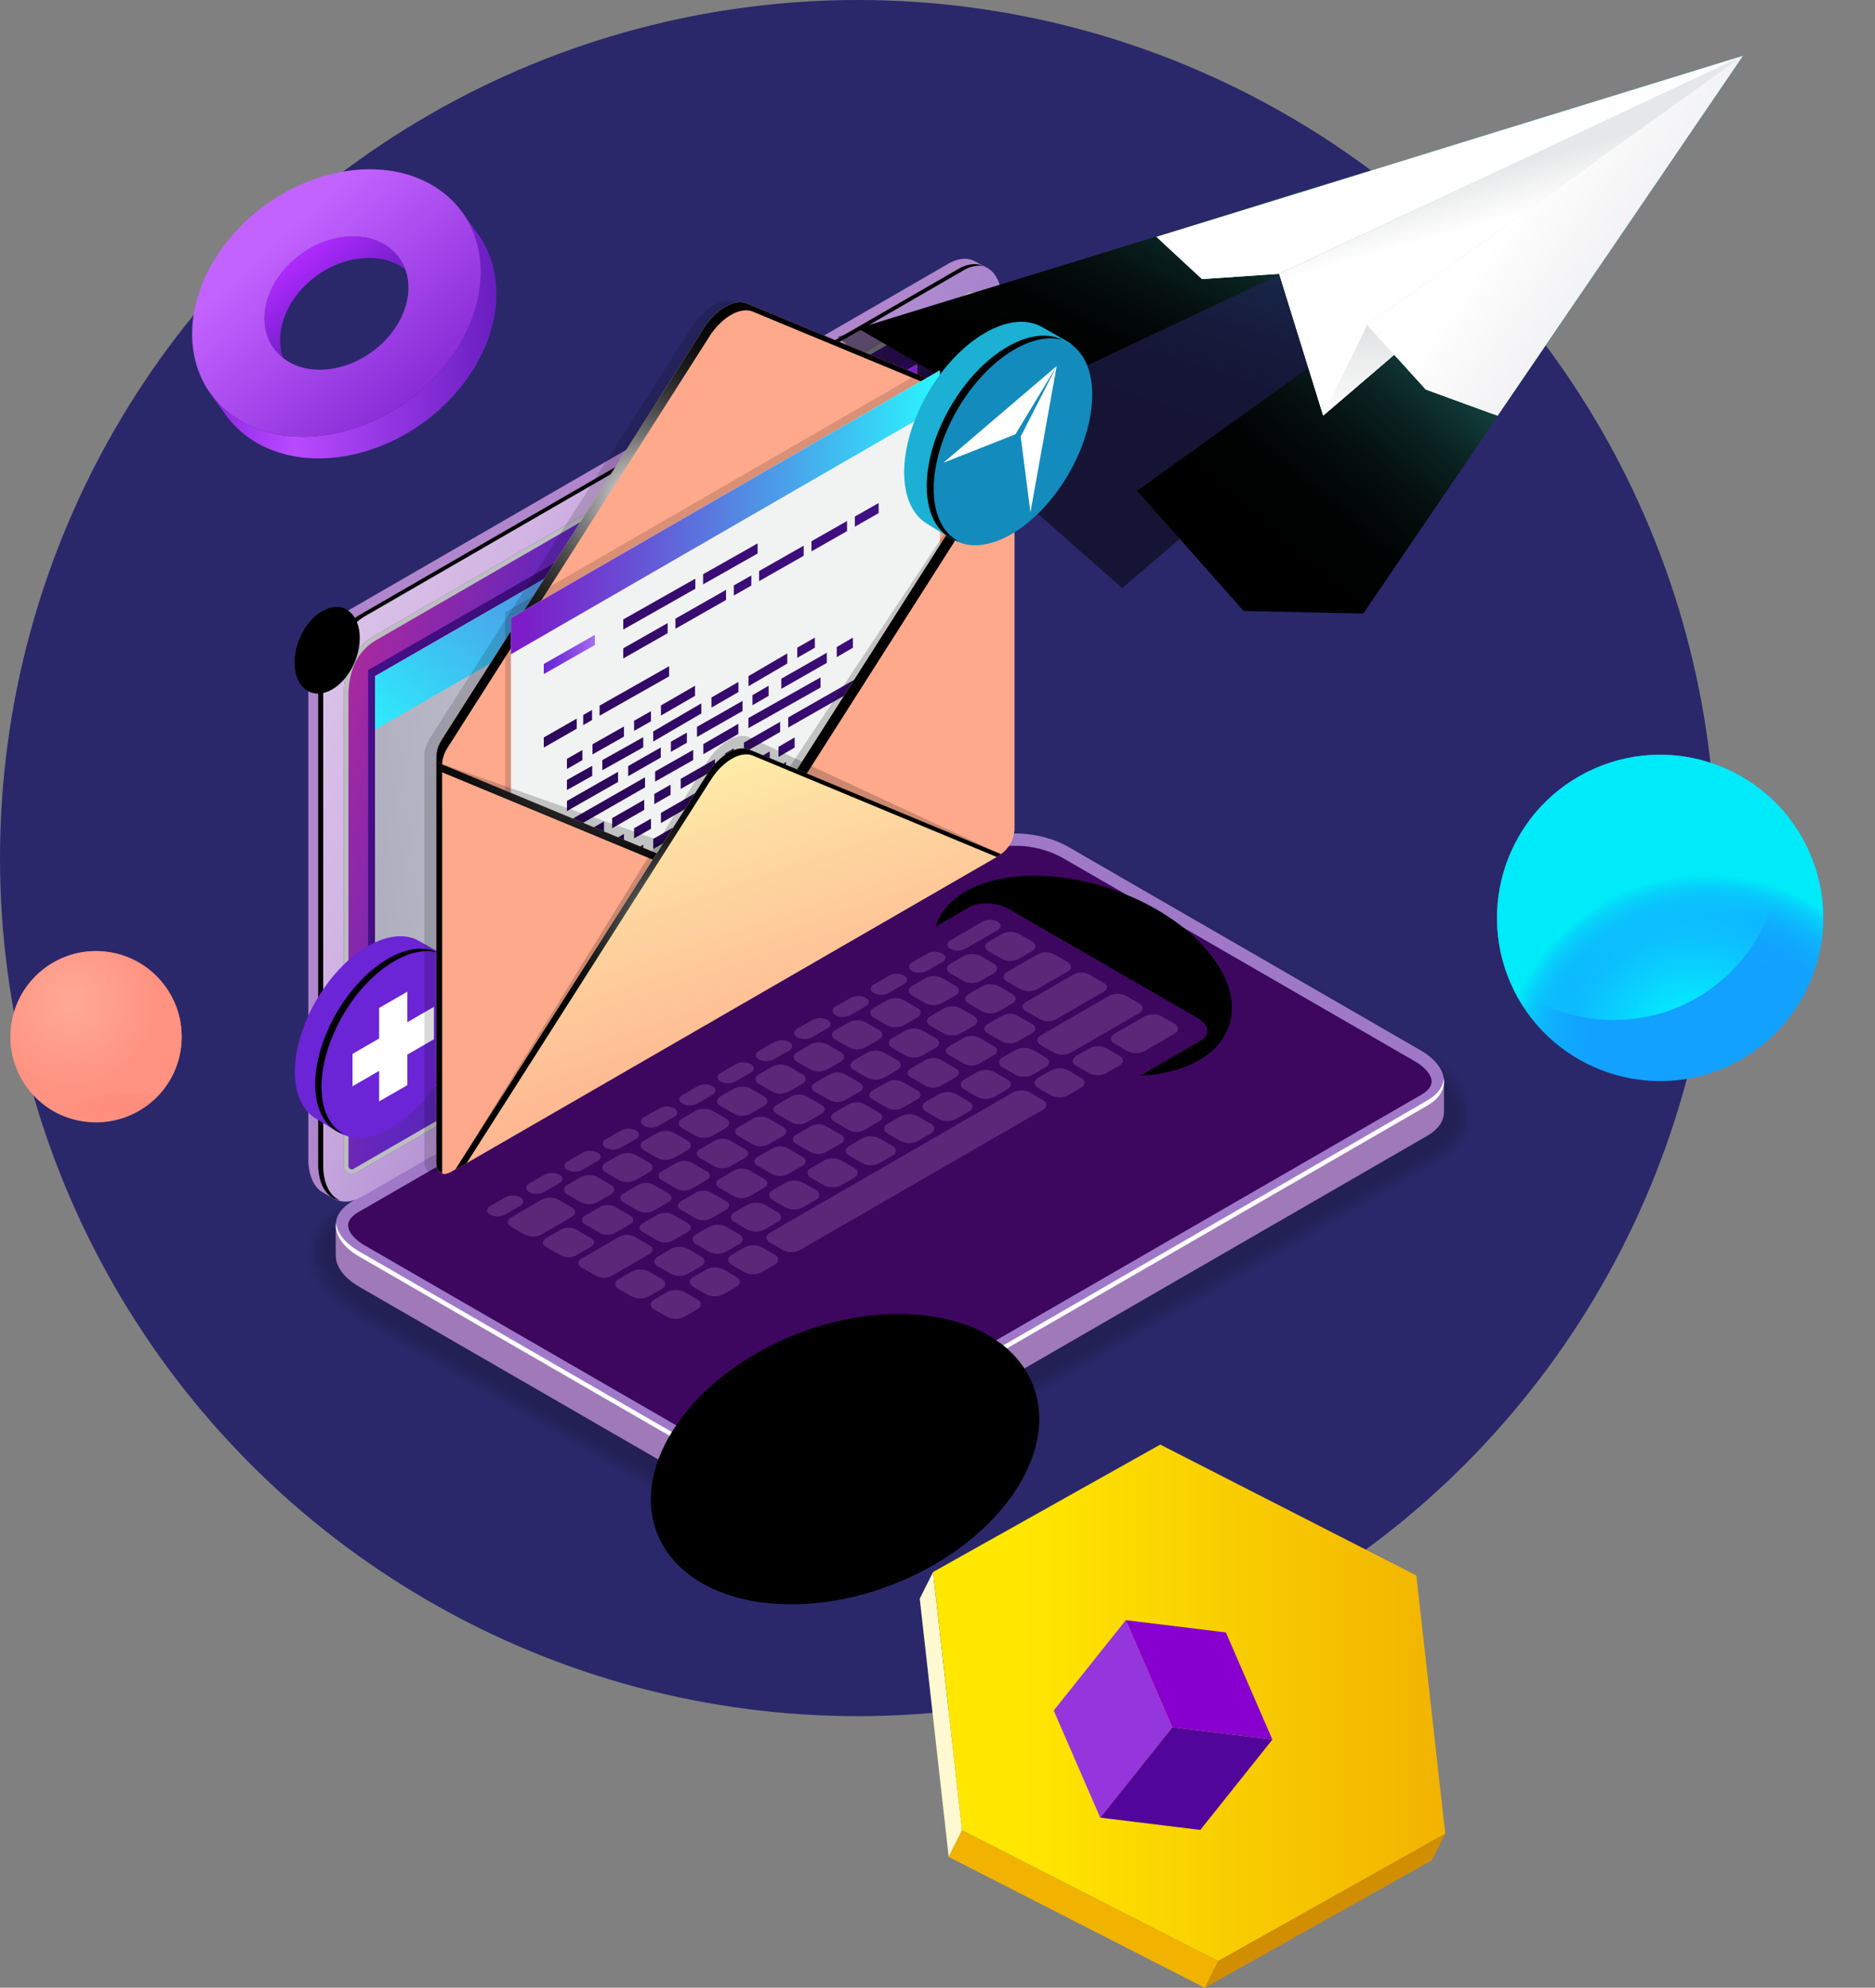
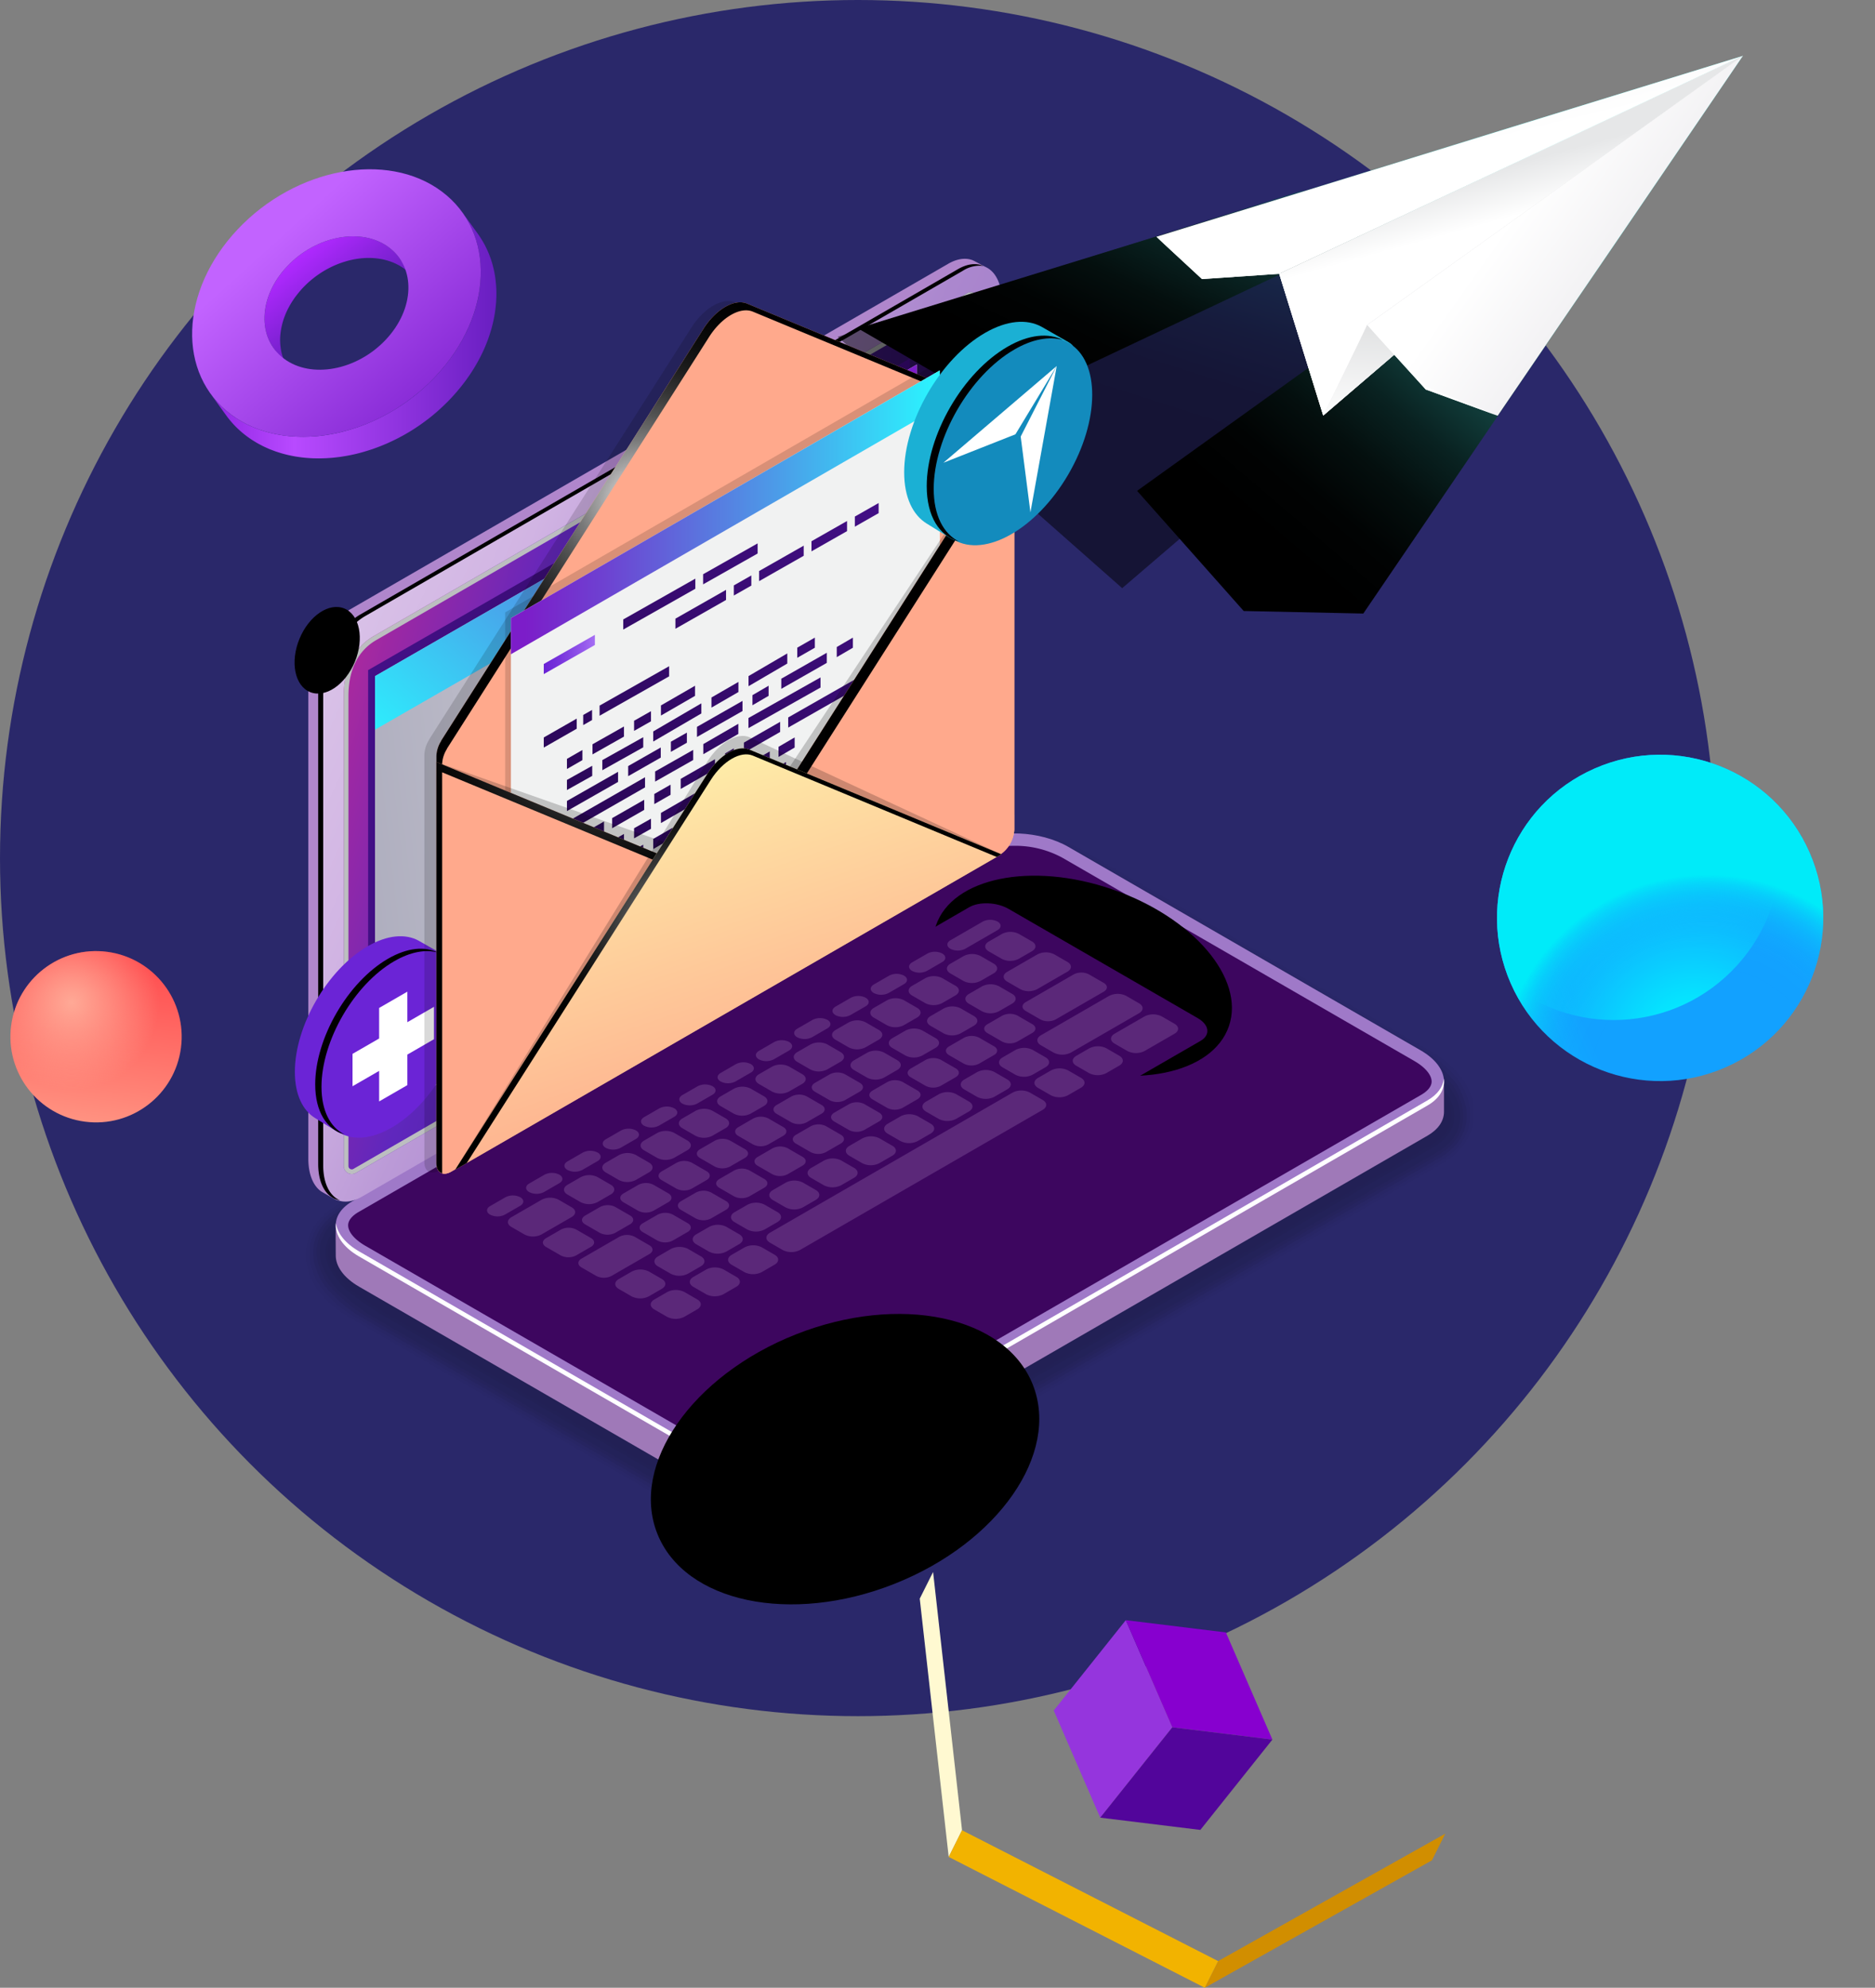
<svg xmlns="http://www.w3.org/2000/svg" xmlns:xlink="http://www.w3.org/1999/xlink" width="720.172" height="763.282" viewBox="0 0 720.172 763.282">
  <rect x="0" y="0" width="720.172" height="763.282" fill="#808080" stroke="none" />
  <defs>
    <style>.a{fill:none;}.b{fill:#2a286a;}.c,.df{opacity:0.2;}.d{opacity:0;}.e{opacity:0.091;}.f{opacity:0.182;}.g{opacity:0.273;}.h{opacity:0.364;}.i{opacity:0.455;}.j{opacity:0.545;}.k{opacity:0.636;}.l{opacity:0.727;}.m{opacity:0.818;}.n{opacity:0.909;}.o{fill:url(#a);}.p{fill:url(#b);}.q{fill:url(#c);}.r{fill:#fff;}.ab,.aq,.at,.dh,.dj,.dm,.s,.t{mix-blend-mode:color-dodge;}.aa,.ab,.ac,.ad,.ae,.ag,.aj,.aq,.at,.dh,.dj,.dm,.dw,.s,.t,.v,.y{isolation:isolate;}.s{fill:url(#d);}.t{fill:url(#e);}.u{fill:url(#f);}.v{opacity:0.3;fill:url(#g);}.aa,.ac,.ad,.ae,.v{mix-blend-mode:screen;}.w{fill:url(#h);}.x{fill:url(#i);}.y{fill:#bcbec0;}.ag,.aj,.y{mix-blend-mode:multiply;}.z{fill:url(#j);}.aa{fill:url(#k);}.ab{fill:url(#l);}.ac{opacity:0.5;fill:url(#m);}.ad{fill:url(#n);}.ae{fill:url(#o);}.af{fill:url(#p);}.ag{fill:url(#q);}.ah{fill:url(#r);}.ai{fill:url(#s);}.aj{fill:url(#t);}.ak{fill:url(#u);}.al{fill:url(#v);}.am{fill:url(#w);}.an{fill:url(#x);}.ao{fill:url(#y);}.ap{fill:url(#z);}.aq{fill:url(#aa);}.ar{opacity:0.15;}.as{fill:url(#ab);}.at{fill:url(#ac);}.au{fill:#f1f2f2;}.av{fill:url(#ad);}.aw{fill:url(#ae);}.ax{fill:url(#af);}.ay{fill:url(#ag);}.az{fill:url(#ah);}.ba{fill:url(#ai);}.bb{fill:url(#aj);}.bc{fill:url(#ak);}.bd{fill:url(#al);}.be{fill:url(#am);}.bf{fill:url(#an);}.bg{fill:url(#ao);}.bh{fill:url(#ap);}.bi{fill:url(#aq);}.bj{fill:url(#ar);}.bk{fill:url(#as);}.bl{fill:url(#at);}.bm{fill:url(#au);}.bn{fill:url(#av);}.bo{fill:url(#aw);}.bp{fill:url(#ax);}.bq{fill:url(#ay);}.br{fill:url(#az);}.bs{fill:url(#ba);}.bt{fill:url(#bb);}.bu{fill:url(#bc);}.bv{fill:url(#bd);}.bw{fill:url(#be);}.bx{fill:url(#bf);}.by{fill:url(#bh);}.bz{fill:url(#bi);}.ca{fill:url(#bj);}.cb{fill:url(#bk);}.cc{fill:url(#bl);}.cd{fill:url(#bm);}.ce{fill:url(#bn);}.cf{fill:url(#bo);}.cg{fill:url(#bp);}.ch{fill:url(#bq);}.ci{fill:url(#br);}.cj{fill:url(#bs);}.ck{fill:url(#bt);}.cl{fill:url(#bu);}.cm{fill:url(#bv);}.cn{fill:url(#bw);}.co{fill:url(#bx);}.cp{fill:url(#by);}.cq{fill:url(#bz);}.cr{fill:url(#ca);}.cs{fill:url(#cb);}.ct{fill:url(#cc);}.cu{fill:url(#cd);}.cv{fill:url(#ce);}.cw{fill:url(#cf);}.cx{fill:url(#cg);}.cy{fill:url(#ch);}.cz{fill:url(#ci);}.da{fill:url(#cj);}.db{fill:url(#ck);}.dc{fill:url(#cl);}.dd{fill:url(#cm);}.de{fill:url(#cn);}.dg{fill:url(#co);}.dh{fill:url(#cp);}.di{fill:url(#cq);}.dj{fill:url(#cr);}.dk{fill:url(#cs);}.dl{fill:url(#ct);}.dm{fill:url(#cu);}.dn{fill:#fff9d1;}.do{fill:url(#cv);}.dp{fill:#d18e00;}.dq{fill:#f2b300;}.dr{clip-path:url(#cw);}.ds{fill:url(#cx);}.dt{fill:url(#cy);}.du{fill:url(#cz);}.dv{fill:url(#da);}.dx{fill:url(#db);}.dy{fill:url(#dc);}.dz{fill:url(#dd);}.ea{fill:url(#de);}.eb{fill:url(#df);}.ec{fill:url(#dg);}.ed{clip-path:url(#dh);}.ee{fill:url(#di);}.ef{fill:url(#dj);}.eg{fill:url(#dk);}.eh{fill:url(#dl);}</style>
    <linearGradient id="a" x1="42.351" y1="0.5" x2="43.39" y2="0.5" gradientUnits="objectBoundingBox">
      <stop offset="0.056" stop-color="#9f79b8" />
      <stop offset="0.257" stop-color="#a07bb9" />
      <stop offset="0.357" stop-color="#a782bf" />
      <stop offset="0.434" stop-color="#b28fc8" />
      <stop offset="0.495" stop-color="#c1a1d5" />
      <stop offset="0.507" stop-color="#c3a5d6" />
      <stop offset="0.52" stop-color="#ccb2dc" />
      <stop offset="0.533" stop-color="#dac8e6" />
      <stop offset="0.547" stop-color="#eee6f4" />
      <stop offset="0.556" stop-color="#fff" />
      <stop offset="0.568" stop-color="#ebdff3" />
      <stop offset="0.58" stop-color="#ddc7ea" />
      <stop offset="0.591" stop-color="#d4b9e4" />
      <stop offset="0.601" stop-color="#d1b4e3" />
      <stop offset="0.658" stop-color="#b294d5" />
      <stop offset="0.715" stop-color="#9b7ccb" />
      <stop offset="0.769" stop-color="#8d6ec5" />
      <stop offset="0.813" stop-color="#8969c3" />
      <stop offset="1" stop-color="#b086cc" />
    </linearGradient>
    <linearGradient id="b" x1="42.332" y1="0.5" x2="43.332" y2="0.5" gradientUnits="objectBoundingBox">
      <stop offset="0" stop-color="#9f79c8" />
      <stop offset="0.137" stop-color="#a47fca" />
      <stop offset="0.329" stop-color="#b491d3" />
      <stop offset="0.553" stop-color="#cdafe1" />
      <stop offset="0.581" stop-color="#d1b4e3" />
      <stop offset="0.764" stop-color="#dac3e8" />
      <stop offset="1" stop-color="#ebdef3" />
    </linearGradient>
    <linearGradient id="c" x1="43.301" y1="0.5" x2="44.301" y2="0.5" gradientUnits="objectBoundingBox">
      <stop offset="0" stop-color="#3d065f" />
      <stop offset="1" stop-color="#5f27bd" />
    </linearGradient>
    <radialGradient id="d" cx="0.5" cy="0.5" r="0.753" gradientTransform="matrix(-0.664, 0, 0, 0.664, 122.111, -15.348)" gradientUnits="objectBoundingBox">
      <stop offset="0" stop-color="#972a74" />
      <stop offset="0.041" stop-color="#8a266a" />
      <stop offset="0.194" stop-color="#601a49" />
      <stop offset="0.35" stop-color="#3d112f" />
      <stop offset="0.507" stop-color="#22091a" />
      <stop offset="0.667" stop-color="#0f040b" />
      <stop offset="0.829" stop-color="#030102" />
      <stop offset="1" />
    </radialGradient>
    <radialGradient id="e" cx="0.5" cy="0.5" r="0.5" gradientTransform="matrix(0, -1, -1, 0, 312.019, 312.035)" xlink:href="#d" />
    <linearGradient id="f" x1="11.549" y1="-49.909" x2="10.875" y2="-50.792" gradientUnits="objectBoundingBox">
      <stop offset="0" stop-color="#3d065f" />
      <stop offset="1" stop-color="#12054e" />
      <stop offset="1" stop-color="#10054d" />
    </linearGradient>
    <linearGradient id="g" x1="68.353" y1="-0.053" x2="68.763" y2="1.06" gradientUnits="objectBoundingBox">
      <stop offset="0.056" stop-color="#9f79b8" />
      <stop offset="0.25" stop-color="#a17bb9" />
      <stop offset="0.346" stop-color="#a882c0" />
      <stop offset="0.42" stop-color="#b48fcb" />
      <stop offset="0.484" stop-color="#c5a2db" />
      <stop offset="0.539" stop-color="#dbbaf0" />
      <stop offset="0.561" stop-color="#e6c6fa" />
      <stop offset="0.597" stop-color="#d6b6f0" />
      <stop offset="0.687" stop-color="#b494dc" />
      <stop offset="0.773" stop-color="#9c7cce" />
      <stop offset="0.853" stop-color="#8e6ec5" />
      <stop offset="0.919" stop-color="#8969c3" />
    </linearGradient>
    <linearGradient id="h" x1="0.941" y1="0.781" x2="-0.351" y2="-0.042" gradientUnits="objectBoundingBox">
      <stop offset="0" stop-color="#9f79c8" />
      <stop offset="0.141" stop-color="#a27cc9" />
      <stop offset="0.273" stop-color="#ab87ce" />
      <stop offset="0.4" stop-color="#bb9ad7" />
      <stop offset="0.52" stop-color="#d1b4e3" />
      <stop offset="0.649" stop-color="#dac3e8" />
      <stop offset="0.9" stop-color="#f3ecf8" />
      <stop offset="1" stop-color="#fff" />
    </linearGradient>
    <linearGradient id="i" x1="0.921" y1="0.673" x2="0.019" y2="0.303" gradientUnits="objectBoundingBox">
      <stop offset="0" stop-color="#2a0c5c" />
      <stop offset="0.687" stop-color="#5f27bd" />
      <stop offset="1" stop-color="#b4299a" />
    </linearGradient>
    <linearGradient id="j" x1="81.769" y1="1.023" x2="80.933" y2="0.061" gradientUnits="objectBoundingBox">
      <stop offset="0.056" stop-color="#9f79b8" />
      <stop offset="0.257" stop-color="#a07bb9" />
      <stop offset="0.357" stop-color="#a782bf" />
      <stop offset="0.434" stop-color="#b28fc8" />
      <stop offset="0.495" stop-color="#c1a1d5" />
      <stop offset="0.507" stop-color="#c3a5d6" />
      <stop offset="0.52" stop-color="#ccb2dc" />
      <stop offset="0.533" stop-color="#dac8e6" />
      <stop offset="0.547" stop-color="#eee6f4" />
      <stop offset="0.556" stop-color="#fff" />
      <stop offset="0.568" stop-color="#ebdff3" />
      <stop offset="0.58" stop-color="#ddc7ea" />
      <stop offset="0.591" stop-color="#d4b9e4" />
      <stop offset="0.601" stop-color="#d1b4e3" />
      <stop offset="0.612" stop-color="#cfb1e1" />
      <stop offset="0.756" stop-color="#be99d5" />
      <stop offset="0.889" stop-color="#b38bce" />
      <stop offset="1" stop-color="#b086cc" />
    </linearGradient>
    <radialGradient id="k" cx="0.025" cy="0.429" r="0.103" gradientTransform="matrix(-1.407, 0, 0, 1, 199.984, 0)" gradientUnits="objectBoundingBox">
      <stop offset="0" stop-color="#fff" />
      <stop offset="1" />
    </radialGradient>
    <radialGradient id="l" cx="0.5" cy="0.5" r="0.753" gradientTransform="matrix(-0.664, 0, 0, 0.664, 361.302, -56.019)" xlink:href="#d" />
    <linearGradient id="m" x1="0.75" y1="-0.222" x2="0.3" y2="0.561" gradientUnits="objectBoundingBox">
      <stop offset="0" stop-color="#2af6ff" />
      <stop offset="0.015" stop-color="#28eef6" />
      <stop offset="0.132" stop-color="#1fb7bd" />
      <stop offset="0.252" stop-color="#16868b" />
      <stop offset="0.373" stop-color="#0f5d60" />
      <stop offset="0.494" stop-color="#0a3b3d" />
      <stop offset="0.617" stop-color="#052122" />
      <stop offset="0.741" stop-color="#020e0f" />
      <stop offset="0.867" stop-color="#000303" />
      <stop offset="1" />
    </linearGradient>
    <linearGradient id="n" x1="0.756" y1="0.202" x2="0.152" y2="0.753" gradientUnits="objectBoundingBox">
      <stop offset="0" stop-color="#43e8e1" />
      <stop offset="0.094" stop-color="#36bcb6" />
      <stop offset="0.218" stop-color="#288b86" />
      <stop offset="0.344" stop-color="#1b605d" />
      <stop offset="0.471" stop-color="#113d3b" />
      <stop offset="0.599" stop-color="#092221" />
      <stop offset="0.729" stop-color="#040f0e" />
      <stop offset="0.861" stop-color="#010303" />
      <stop offset="1" />
    </linearGradient>
    <linearGradient id="o" x1="0.743" y1="0.289" x2="0.215" y2="0.859" xlink:href="#n" />
    <linearGradient id="p" x1="0.618" y1="0.837" x2="0.47" y2="0.166" gradientUnits="objectBoundingBox">
      <stop offset="0" stop-color="#d4d1d8" />
      <stop offset="1" stop-color="#fff" />
    </linearGradient>
    <linearGradient id="q" x1="0.526" y1="0.439" x2="0.48" y2="0.31" gradientUnits="objectBoundingBox">
      <stop offset="0" stop-color="#fff" />
      <stop offset="1" stop-color="#e6e7e8" />
    </linearGradient>
    <linearGradient id="r" x1="-0.164" y1="-0.599" x2="0.496" y2="0.432" xlink:href="#p" />
    <linearGradient id="s" x1="0.029" y1="0.576" x2="0.501" y2="0.5" xlink:href="#p" />
    <linearGradient id="t" x1="0.478" y1="1.042" x2="0.49" y2="0.739" gradientUnits="objectBoundingBox">
      <stop offset="0" stop-color="#fff" />
      <stop offset="1" stop-color="#dedfe0" />
    </linearGradient>
    <linearGradient id="u" x1="1.243" y1="0.914" x2="0.438" y2="0.368" xlink:href="#p" />
    <linearGradient id="v" x1="1.001" y1="0.595" x2="-0.039" y2="0.397" gradientUnits="objectBoundingBox">
      <stop offset="0" stop-color="#25054d" />
      <stop offset="1" stop-color="#45108a" />
    </linearGradient>
    <linearGradient id="w" x1="-0.438" y1="0.651" x2="1.508" y2="0.338" gradientUnits="objectBoundingBox">
      <stop offset="0.035" stop-color="#9d9eb3" />
      <stop offset="0.581" stop-color="#d4d1d8" />
      <stop offset="1" stop-color="#eeebf2" />
    </linearGradient>
    <linearGradient id="x" x1="0.961" y1="0.137" x2="-0.096" y2="0.968" gradientUnits="objectBoundingBox">
      <stop offset="0.03" stop-color="#7c1dc9" />
      <stop offset="0.214" stop-color="#6e41d1" />
      <stop offset="0.618" stop-color="#4c9be8" />
      <stop offset="1" stop-color="#2af6ff" />
    </linearGradient>
    <linearGradient id="y" x1="112.449" y1="0.885" x2="111.623" y2="0.03" gradientUnits="objectBoundingBox">
      <stop offset="0.035" stop-color="#6b24d6" />
      <stop offset="0.195" stop-color="#7733dc" />
      <stop offset="0.504" stop-color="#965bec" />
      <stop offset="0.631" stop-color="#a56ef4" />
      <stop offset="0.874" stop-color="#6b24d6" />
    </linearGradient>
    <linearGradient id="z" x1="82.863" y1="0.586" x2="83.982" y2="0.005" gradientUnits="objectBoundingBox">
      <stop offset="0.035" stop-color="#6b24d6" />
      <stop offset="0.294" stop-color="#7733dc" />
      <stop offset="0.794" stop-color="#965bec" />
      <stop offset="1" stop-color="#a56ef4" />
    </linearGradient>
    <radialGradient id="aa" cx="0.244" cy="0.449" r="0.424" gradientTransform="matrix(-1.514, 0, 0, 1, 349.85, 0)" gradientUnits="objectBoundingBox">
      <stop offset="0" stop-color="#fff" />
      <stop offset="0.066" stop-color="#d8d8d8" />
      <stop offset="0.162" stop-color="#a5a5a5" />
      <stop offset="0.262" stop-color="#797979" />
      <stop offset="0.366" stop-color="#545454" />
      <stop offset="0.473" stop-color="#353535" />
      <stop offset="0.585" stop-color="#1d1d1d" />
      <stop offset="0.704" stop-color="#0d0d0d" />
      <stop offset="0.835" stop-color="#030303" />
      <stop offset="1" />
    </radialGradient>
    <linearGradient id="ab" x1="91.981" y1="-9.163" x2="91.981" y2="-9.822" gradientUnits="objectBoundingBox">
      <stop offset="0.035" stop-color="#ffa98c" />
      <stop offset="0.317" stop-color="#feb892" />
      <stop offset="0.86" stop-color="#fee0a3" />
      <stop offset="1" stop-color="#feeca8" />
    </linearGradient>
    <radialGradient id="ac" cx="0.403" cy="0.233" r="0.269" gradientTransform="translate(-0.254) scale(1.508 1)" xlink:href="#aa" />
    <linearGradient id="ad" x1="-3.186" y1="5.88" x2="7.092" y2="-9.122" xlink:href="#v" />
    <linearGradient id="ae" x1="-4.03" y1="7.063" x2="6.303" y2="-7.908" xlink:href="#v" />
    <linearGradient id="af" x1="-2.687" y1="5.346" x2="6.567" y2="-8.727" xlink:href="#v" />
    <linearGradient id="ag" x1="-2.481" y1="5.258" x2="4.835" y2="-6.417" xlink:href="#v" />
    <linearGradient id="ah" x1="-2.942" y1="5.413" x2="8.254" y2="-10.568" xlink:href="#v" />
    <linearGradient id="ai" x1="-6.001" y1="9.143" x2="7.061" y2="-8.224" xlink:href="#v" />
    <linearGradient id="aj" x1="-7.903" y1="9.357" x2="14.096" y2="-13.831" xlink:href="#v" />
    <linearGradient id="ak" x1="-16.411" y1="12.788" x2="24.037" y2="-16.602" xlink:href="#v" />
    <linearGradient id="al" x1="-2.931" y1="5.437" x2="7.878" y2="-10.118" xlink:href="#v" />
    <linearGradient id="am" x1="-3.846" y1="6.841" x2="6.211" y2="-7.833" xlink:href="#v" />
    <linearGradient id="an" x1="-2.125" y1="4.621" x2="6.484" y2="-8.891" xlink:href="#v" />
    <linearGradient id="ao" x1="-2.003" y1="4.069" x2="8.996" y2="-11.612" xlink:href="#v" />
    <linearGradient id="ap" x1="-5.814" y1="7.2" x2="15.805" y2="-15.742" xlink:href="#v" />
    <linearGradient id="aq" x1="-7.241" y1="8.922" x2="13.59" y2="-13.742" xlink:href="#v" />
    <linearGradient id="ar" x1="-12.542" y1="14.9" x2="7.49" y2="-7.218" xlink:href="#v" />
    <linearGradient id="as" x1="-5.074" y1="6.242" x2="17.723" y2="-17.241" xlink:href="#v" />
    <linearGradient id="at" x1="-0.113" y1="1.582" x2="5.016" y2="-7.474" xlink:href="#v" />
    <linearGradient id="au" x1="-2.54" y1="5.869" x2="2.588" y2="-3.188" xlink:href="#v" />
    <linearGradient id="av" x1="-11.176" y1="12.73" x2="10.628" y2="-10.108" xlink:href="#v" />
    <linearGradient id="aw" x1="-2.195" y1="5.353" x2="2.691" y2="-3.445" xlink:href="#v" />
    <linearGradient id="ax" x1="-3.05" y1="6.177" x2="4.689" y2="-6.2" xlink:href="#v" />
    <linearGradient id="ay" x1="-4.16" y1="7.43" x2="5.56" y2="-7.025" xlink:href="#v" />
    <linearGradient id="az" x1="-2.627" y1="4.627" x2="11.305" y2="-13.757" xlink:href="#v" />
    <linearGradient id="ba" x1="-4.763" y1="8.382" x2="4.327" y2="-5.231" xlink:href="#v" />
    <linearGradient id="bb" x1="-1.015" y1="3" x2="5.875" y2="-8.369" xlink:href="#v" />
    <linearGradient id="bc" x1="-14.628" y1="16.345" x2="7.176" y2="-6.492" xlink:href="#v" />
    <linearGradient id="bd" x1="-4.275" y1="8.137" x2="3.464" y2="-4.24" xlink:href="#v" />
    <linearGradient id="be" x1="-2.336" y1="4.586" x2="8.356" y2="-10.819" xlink:href="#v" />
    <linearGradient id="bf" x1="0" y1="0.5" x2="1" y2="0.5" xlink:href="#z" />
    <linearGradient id="bh" x1="-0.476" y1="2.26" x2="4.035" y2="-5.877" xlink:href="#v" />
    <linearGradient id="bi" x1="-1.661" y1="3.654" x2="8.617" y2="-11.348" xlink:href="#v" />
    <linearGradient id="bj" x1="-2.496" y1="4.841" x2="7.837" y2="-10.129" xlink:href="#v" />
    <linearGradient id="bk" x1="-1.313" y1="3.258" x2="7.94" y2="-10.815" xlink:href="#v" />
    <linearGradient id="bl" x1="-3.718" y1="5.356" x2="14.483" y2="-15.599" xlink:href="#v" />
    <linearGradient id="bm" x1="-1.28" y1="3.041" x2="9.916" y2="-12.939" xlink:href="#v" />
    <linearGradient id="bn" x1="-3.347" y1="5.615" x2="9.715" y2="-11.752" xlink:href="#v" />
    <linearGradient id="bo" x1="-4.638" y1="5.916" x2="17.36" y2="-17.272" xlink:href="#v" />
    <linearGradient id="bp" x1="-10.409" y1="8.426" x2="30.039" y2="-20.964" xlink:href="#v" />
    <linearGradient id="bq" x1="-1.327" y1="3.129" x2="9.482" y2="-12.426" xlink:href="#v" />
    <linearGradient id="br" x1="-1.669" y1="4.008" x2="5.664" y2="-7.851" xlink:href="#v" />
    <linearGradient id="bs" x1="-0.848" y1="2.616" x2="7.761" y2="-10.897" xlink:href="#v" />
    <linearGradient id="bt" x1="-4.149" y1="5.559" x2="16.681" y2="-17.106" xlink:href="#v" />
    <linearGradient id="bu" x1="-2.911" y1="5.817" x2="5.151" y2="-6.75" xlink:href="#v" />
    <linearGradient id="bv" x1="-1.535" y1="4.094" x2="3.593" y2="-4.963" xlink:href="#v" />
    <linearGradient id="bw" x1="-7.94" y1="9.341" x2="13.863" y2="-13.498" xlink:href="#v" />
    <linearGradient id="bx" x1="-1.975" y1="4.76" x2="3.986" y2="-5.499" xlink:href="#v" />
    <linearGradient id="by" x1="-1.901" y1="4.34" x2="5.838" y2="-8.036" xlink:href="#v" />
    <linearGradient id="bz" x1="-2.718" y1="5.285" x2="7.002" y2="-9.17" xlink:href="#v" />
    <linearGradient id="ca" x1="-9.279" y1="9.478" x2="18.579" y2="-16.099" xlink:href="#v" />
    <linearGradient id="cb" x1="-10.239" y1="11.748" x2="11.565" y2="-11.09" xlink:href="#v" />
    <linearGradient id="cc" x1="-3.127" y1="6.3" x2="4.612" y2="-6.077" xlink:href="#v" />
    <linearGradient id="cd" x1="-2.193" y1="5.331" x2="2.692" y2="-3.432" xlink:href="#v" />
    <linearGradient id="ce" x1="-3.922" y1="7.954" x2="2.54" y2="-2.938" xlink:href="#v" />
    <linearGradient id="cf" x1="-3.601" y1="7.257" x2="3.358" y2="-4.21" xlink:href="#v" />
    <linearGradient id="cg" x1="-12.941" y1="15.342" x2="7.187" y2="-6.884" xlink:href="#v" />
    <linearGradient id="ch" x1="-5.35" y1="9.812" x2="2.549" y2="-2.761" xlink:href="#v" />
    <linearGradient id="ci" x1="-12.829" y1="17.485" x2="1.97" y2="-1.373" xlink:href="#v" />
    <linearGradient id="cj" x1="-7.725" y1="12.708" x2="2.18" y2="-1.994" xlink:href="#v" />
    <linearGradient id="ck" x1="-3.352" y1="6.624" x2="4.581" y2="-5.988" xlink:href="#v" />
    <linearGradient id="cl" x1="-12.096" y1="9.824" x2="27.687" y2="-19.624" xlink:href="#v" />
    <linearGradient id="cm" x1="-1.547" y1="4.144" x2="3.518" y2="-4.872" xlink:href="#v" />
    <linearGradient id="cn" x1="0" y1="0.5" x2="1" y2="0.5" xlink:href="#x" />
    <linearGradient id="co" x1="91.955" y1="-10.643" x2="91.991" y2="-11.274" xlink:href="#ab" />
    <radialGradient id="cp" cx="0.339" cy="0.358" r="0.308" gradientTransform="translate(-0.144) scale(1.289 1)" xlink:href="#aa" />
    <linearGradient id="cq" x1="0.662" y1="0.994" x2="0.281" y2="0.128" xlink:href="#ab" />
    <radialGradient id="cr" cx="0.402" cy="0.445" r="0.383" gradientTransform="translate(0.114) scale(0.771 1)" xlink:href="#aa" />
    <linearGradient id="cs" x1="107.137" y1="0.885" x2="106.311" y2="0.03" gradientUnits="objectBoundingBox">
      <stop offset="0.035" stop-color="#1bb0d4" />
      <stop offset="0.203" stop-color="#1ebfdd" />
      <stop offset="0.527" stop-color="#26e7f6" />
      <stop offset="0.631" stop-color="#2af6ff" />
      <stop offset="0.874" stop-color="#1bb0d4" />
    </linearGradient>
    <linearGradient id="ct" x1="78.102" y1="0.881" x2="80.111" y2="0.102" gradientUnits="objectBoundingBox">
      <stop offset="0.035" stop-color="#138bbd" />
      <stop offset="0.226" stop-color="#169ac6" />
      <stop offset="0.595" stop-color="#1ec2df" />
      <stop offset="1" stop-color="#2af6ff" />
    </linearGradient>
    <radialGradient id="cu" cx="0.244" cy="0.449" r="0.424" gradientTransform="matrix(-1.514, 0, 0, 1, 333.265, 0)" xlink:href="#aa" />
    <linearGradient id="cv" y1="0.5" x2="1" y2="0.5" gradientUnits="objectBoundingBox">
      <stop offset="0.177" stop-color="#ffe700" />
      <stop offset="1" stop-color="#f2b300" />
    </linearGradient>
    <clipPath id="cw">
      <circle class="a" cx="62.648" cy="62.648" r="62.648" transform="translate(0 50.294) rotate(-23.666)" />
    </clipPath>
    <linearGradient id="cx" x1="-0.841" y1="0.5" x2="0.159" y2="0.5" gradientUnits="objectBoundingBox">
      <stop offset="0" stop-color="#00ebf9" />
      <stop offset="1" stop-color="#12a1ff" />
    </linearGradient>
    <radialGradient id="cy" cx="0.5" cy="0.5" r="0.5" gradientTransform="translate(0.309 0.254) rotate(45)" gradientUnits="objectBoundingBox">
      <stop offset="0.526" stop-color="#00ebf9" stop-opacity="0" />
      <stop offset="0.66" stop-color="#00ebf9" stop-opacity="0.008" />
      <stop offset="0.725" stop-color="#00ebf9" stop-opacity="0.039" />
      <stop offset="0.776" stop-color="#00ebf9" stop-opacity="0.09" />
      <stop offset="0.819" stop-color="#00ebf9" stop-opacity="0.169" />
      <stop offset="0.858" stop-color="#00ebf9" stop-opacity="0.263" />
      <stop offset="0.893" stop-color="#00ebf9" stop-opacity="0.384" />
      <stop offset="0.925" stop-color="#00ebf9" stop-opacity="0.525" />
      <stop offset="0.956" stop-color="#00ebf9" stop-opacity="0.694" />
      <stop offset="0.983" stop-color="#00ebf9" stop-opacity="0.875" />
      <stop offset="1" stop-color="#00ebf9" />
    </radialGradient>
    <radialGradient id="cz" cx="0.5" cy="0.5" r="0.5" gradientTransform="matrix(0, 1, -1, 0, -0.079, 8.277)" gradientUnits="objectBoundingBox">
      <stop offset="0" stop-color="#12a1ff" />
      <stop offset="0.122" stop-color="#12a1ff" stop-opacity="0.843" />
      <stop offset="0.367" stop-color="#12a1ff" stop-opacity="0.545" />
      <stop offset="0.586" stop-color="#12a1ff" stop-opacity="0.31" />
      <stop offset="0.771" stop-color="#12a1ff" stop-opacity="0.141" />
      <stop offset="0.915" stop-color="#12a1ff" stop-opacity="0.039" />
      <stop offset="1" stop-color="#12a1ff" stop-opacity="0" />
    </radialGradient>
    <radialGradient id="da" cx="0.5" cy="0.5" r="0.5" gradientTransform="matrix(0.707, 0.707, -0.707, 0.707, 0.259, 0.375)" gradientUnits="objectBoundingBox">
      <stop offset="0" stop-color="aqua" />
      <stop offset="1" stop-color="aqua" stop-opacity="0" />
    </radialGradient>
    <linearGradient id="db" x1="23.915" y1="0.112" x2="22.962" y2="0.338" gradientUnits="objectBoundingBox">
      <stop offset="0.177" stop-color="#c07bff" />
      <stop offset="1" stop-color="#9535dd" />
    </linearGradient>
    <linearGradient id="dc" x1="8.321" y1="-11.404" x2="8.436" y2="-12.667" gradientUnits="objectBoundingBox">
      <stop offset="0" stop-color="#8700cf" />
      <stop offset="1" stop-color="#9024e3" />
    </linearGradient>
    <linearGradient id="dd" x1="14.89" y1="-0.781" x2="15.799" y2="0.057" gradientUnits="objectBoundingBox">
      <stop offset="0" stop-color="#52059b" />
      <stop offset="1" stop-color="#9024e3" />
    </linearGradient>
    <linearGradient id="de" x1="0.184" y1="0.187" x2="0.652" y2="0.714" gradientUnits="objectBoundingBox">
      <stop offset="0" stop-color="#b029ff" />
      <stop offset="0.829" stop-color="#691ec1" />
      <stop offset="1" stop-color="#9024e3" />
    </linearGradient>
    <linearGradient id="df" y1="0.5" x2="1" y2="0.5" gradientUnits="objectBoundingBox">
      <stop offset="0" stop-color="#9024e3" />
      <stop offset="0.292" stop-color="#b84aff" />
      <stop offset="1" stop-color="#691ec1" />
    </linearGradient>
    <linearGradient id="dg" x1="0.201" y1="0.177" x2="0.799" y2="0.823" gradientUnits="objectBoundingBox">
      <stop offset="0.177" stop-color="#c263ff" />
      <stop offset="1" stop-color="#8629d5" />
    </linearGradient>
    <clipPath id="dh">
      <circle class="a" cx="32.888" cy="32.888" r="32.888" transform="translate(341.976 304.614) rotate(-82.508)" />
    </clipPath>
    <linearGradient id="di" y1="0.5" x2="1" y2="0.5" gradientUnits="objectBoundingBox">
      <stop offset="0" stop-color="#ff9281" />
      <stop offset="0.239" stop-color="#ff8074" />
      <stop offset="1" stop-color="#ff4b4e" />
    </linearGradient>
    <radialGradient id="dj" cx="0.5" cy="0.5" r="0.5" gradientTransform="matrix(0.882, 0.472, -0.472, 0.882, 0.091, 0.637)" gradientUnits="objectBoundingBox">
      <stop offset="0.526" stop-color="#ff9281" stop-opacity="0" />
      <stop offset="0.659" stop-color="#ff9281" stop-opacity="0.008" />
      <stop offset="0.724" stop-color="#ff9281" stop-opacity="0.039" />
      <stop offset="0.775" stop-color="#ff9281" stop-opacity="0.09" />
      <stop offset="0.818" stop-color="#ff9281" stop-opacity="0.165" />
      <stop offset="0.856" stop-color="#ff9281" stop-opacity="0.259" />
      <stop offset="0.891" stop-color="#ff9281" stop-opacity="0.376" />
      <stop offset="0.923" stop-color="#ff9281" stop-opacity="0.514" />
      <stop offset="0.953" stop-color="#ff9281" stop-opacity="0.675" />
      <stop offset="0.98" stop-color="#ff9281" stop-opacity="0.855" />
      <stop offset="1" stop-color="#ff9281" />
    </radialGradient>
    <radialGradient id="dk" cx="0.5" cy="0.5" r="0.5" gradientTransform="matrix(0, 1, -1, 0, 1.648, 22.64)" gradientUnits="objectBoundingBox">
      <stop offset="0" stop-color="#ff4b4e" stop-opacity="0.969" />
      <stop offset="0.173" stop-color="#ff4b4e" stop-opacity="0.745" />
      <stop offset="0.397" stop-color="#ff4b4e" stop-opacity="0.482" />
      <stop offset="0.599" stop-color="#ff4b4e" stop-opacity="0.275" />
      <stop offset="0.774" stop-color="#ff4b4e" stop-opacity="0.125" />
      <stop offset="0.913" stop-color="#ff4b4e" stop-opacity="0.035" />
      <stop offset="1" stop-color="#ff4b4e" stop-opacity="0" />
    </radialGradient>
    <radialGradient id="dl" cx="0.5" cy="0.5" r="0.5" gradientUnits="objectBoundingBox">
      <stop offset="0" stop-color="#ffa996" />
      <stop offset="1" stop-color="#ffa996" stop-opacity="0" />
    </radialGradient>
  </defs>
  <g transform="translate(-151.999 -234)">
    <circle class="b" cx="329.5" cy="329.5" r="329.5" transform="translate(152 234)" />
    <g transform="translate(5.16 117.813)">
      <g transform="translate(255.263 215.562)">
        <g class="c" transform="translate(7.415 219.34)">
          <path class="d" d="M436.048,495.545c8.576,0,16.36-1.876,22.508-5.425L696.9,352.51c8.208-4.737,12.915-12.235,12.912-20.57,0-9.135-5.667-17.647-15.549-23.353L559,230.492a55.428,55.428,0,0,0-27.332-6.947c-8.576,0-16.358,1.876-22.507,5.425L270.815,366.579c-8.206,4.737-12.912,12.235-12.912,20.57,0,9.135,5.67,17.647,15.549,23.353l135.264,78.1A55.442,55.442,0,0,0,436.048,495.545Z" transform="translate(-257.903 -223.545)" />
          <path class="e" d="M508.745,229.229,270.4,366.838c-8.186,4.726-12.423,12.216-11.9,20.342a24.45,24.45,0,0,0,1.16,5.768c1.932,6.108,8,12.642,14.965,16.667L408.3,486.789a54.186,54.186,0,0,0,27.253,6.754,51.981,51.981,0,0,0,11.165-1.365,44.509,44.509,0,0,0,11.129-4.386L695.293,350.7c8.166-4.715,12.429-12.185,11.94-20.3a23.77,23.77,0,0,0-1.474-6.689c-2.092-5.757-7.947-11.89-14.58-15.717L557.829,231a53.413,53.413,0,0,0-5.824-2.873,56.647,56.647,0,0,0-21.061-4.156C522.5,223.927,514.792,225.738,508.745,229.229Z" transform="translate(-256.892 -222.77)" />
          <path class="f" d="M508.387,229.49,270.043,367.1c-8.161,4.715-11.946,12.19-10.876,20.121a27.912,27.912,0,0,0,1.48,5.5c1.918,5.437,8.952,12.393,15.223,16.012l132.074,76.253a53,53,0,0,0,27.175,6.56,46.241,46.241,0,0,0,22.081-6.077L693.743,348.9c8.121-4.69,11.954-12.123,10.966-20.033a26.022,26.022,0,0,0-1.811-6.38c-2.039-5.119-8.776-11.637-14.746-15.083L556.716,231.517a59.711,59.711,0,0,0-5.72-2.864A55.858,55.858,0,0,0,530.28,224.4C521.973,224.314,514.329,226.058,508.387,229.49Z" transform="translate(-255.938 -221.997)" />
          <path class="g" d="M508.084,229.752,269.743,367.358c-8.141,4.7-11.483,12.154-9.857,19.893a33.286,33.286,0,0,0,1.794,5.237c1.87,4.771,9.907,12.14,15.481,15.358l130.482,75.335a51.856,51.856,0,0,0,27.093,6.363,50.914,50.914,0,0,0,10.986-1.75,59.34,59.34,0,0,0,10.882-4.653L692.247,347.094c8.082-4.667,11.494-12.055,9.994-19.764a29.467,29.467,0,0,0-2.148-6.069c-1.955-4.493-9.6-11.387-14.914-14.451L555.66,232.032c-1.359-.786-4.125-2.219-5.622-2.853a55.046,55.046,0,0,0-20.368-4.344C521.5,224.7,513.925,226.379,508.084,229.752Z" transform="translate(-255.04 -221.226)" />
          <path class="h" d="M507.839,230.014,269.5,367.62c-8.116,4.687-11.031,12.115-8.837,19.666a43.72,43.72,0,0,0,2.115,4.973c1.78,4.114,10.859,11.887,15.737,14.7L407.4,481.376a48.888,48.888,0,0,0,37.91,4.229,70.8,70.8,0,0,0,10.761-4.788L690.808,345.289c8.04-4.642,11.042-11.982,9.023-19.494a35.476,35.476,0,0,0-2.488-5.76c-1.84-3.872-10.435-11.134-15.08-13.816l-127.6-73.672c-1.191-.688-4.218-2.283-5.521-2.845a54.2,54.2,0,0,0-20.02-4.434C521.077,225.085,513.576,226.7,507.839,230.014Z" transform="translate(-254.197 -220.455)" />
          <path class="i" d="M507.643,230.276,269.3,367.885c-8.093,4.673-10.6,12.075-7.818,19.441.6,1.6,1.637,3.036,2.432,4.706,1.654,3.468,11.814,11.634,16,14.049L407.2,479.574c7.661,4.423,17.6,6.523,26.936,5.976a49.4,49.4,0,0,0,10.8-2.134,85.864,85.864,0,0,0,10.64-4.92l233.84-135.009c8-4.617,10.609-11.909,8.051-19.225a45.14,45.14,0,0,0-2.825-5.448c-1.688-3.266-11.263-10.884-15.246-13.184L553.709,233.064c-1.019-.59-4.305-2.348-5.42-2.836a53.411,53.411,0,0,0-19.671-4.527C520.71,225.474,513.277,227.024,507.643,230.276Z" transform="translate(-253.405 -219.686)" />
-           <path class="j" d="M507.494,230.541,269.153,368.15c-8.071,4.659-10.188,12.039-6.8,19.213a20.949,20.949,0,0,0,2.752,4.443c.871,3.081,12.769,11.384,16.251,13.4l125.7,72.572c7.641,4.412,17.627,6.439,26.855,5.782a48.9,48.9,0,0,0,10.713-2.325,107.3,107.3,0,0,0,10.517-5.055L688.08,341.689c7.956-4.594,10.191-11.845,7.077-18.958a20.516,20.516,0,0,0-3.162-5.139c-.96-2.906-12.095-10.635-15.411-12.547L552.807,233.58c-.851-.489-4.392-2.412-5.321-2.825a52.627,52.627,0,0,0-19.323-4.619C520.39,225.863,513.026,227.348,507.494,230.541Z" transform="translate(-252.661 -218.918)" />
          <path class="k" d="M507.39,230.808,269.046,368.415c-8.048,4.648-9.792,12.016-5.782,18.992a21.559,21.559,0,0,0,3.069,4.176c.7,2.466,13.724,11.132,16.509,12.741l124.1,71.651c7.621,4.4,17.655,6.355,26.779,5.588a47.986,47.986,0,0,0,10.62-2.519c1.466-.472,9.188-4.487,10.4-5.187L686.782,339.889c7.913-4.569,9.789-11.783,6.1-18.688a20.944,20.944,0,0,0-3.5-4.83c-.769-2.325-12.923-10.382-15.577-11.912L551.944,234.1c-.68-.39-4.479-2.48-5.218-2.817a51.876,51.876,0,0,0-18.978-4.712C520.111,226.254,512.818,227.675,507.39,230.808Z" transform="translate(-251.958 -218.152)" />
          <path class="l" d="M507.318,231.075,268.974,368.681c-8.023,4.633-9.413,12-4.763,18.764a22.016,22.016,0,0,0,3.389,3.909c.522,1.851,14.676,10.882,16.765,12.089l122.509,70.73c7.6,4.389,17.683,6.271,26.7,5.394a47.238,47.238,0,0,0,10.531-2.71c1.1-.371,9.368-4.8,10.272-5.322L685.516,338.089c7.874-4.546,9.407-11.735,5.133-18.419a21.443,21.443,0,0,0-3.839-4.518c-.576-1.744-13.754-10.132-15.745-11.28L551.12,234.619c-.511-.295-4.566-2.553-5.119-2.808a50.975,50.975,0,0,0-18.629-4.8C519.868,226.647,512.643,228,507.318,231.075Z" transform="translate(-251.291 -217.385)" />
          <path class="m" d="M507.278,231.345,268.937,368.951c-8,4.619-9.051,12.01-3.746,18.537a22.96,22.96,0,0,0,3.707,3.645c.348,1.236,15.63,10.632,17.023,11.435l120.917,69.811c7.579,4.375,17.708,6.184,26.619,5.2a46.34,46.34,0,0,0,10.441-2.9c.725-.258,9.545-5.1,10.149-5.453L684.285,336.292c7.832-4.521,9.037-11.7,4.162-18.146a22.3,22.3,0,0,0-4.178-4.212c-.385-1.163-14.583-9.879-15.911-10.646l-118.03-68.146c-.34-.2-4.653-2.626-5.018-2.8a50.305,50.305,0,0,0-18.284-4.895C519.653,227.04,512.5,228.329,507.278,231.345Z" transform="translate(-250.656 -216.622)" />
          <path class="n" d="M507.265,231.613,268.922,369.222c-7.978,4.605-8.694,12.039-2.727,18.312a24.135,24.135,0,0,0,4.027,3.378c.174.618,16.585,10.379,17.281,10.781l119.319,68.89c7.56,4.364,17.736,6.1,26.54,5,3.847-.483,7.22-1.932,10.351-3.092.36-.135,9.725-5.411,10.028-5.586L683.079,334.5c7.787-4.5,8.672-11.688,3.187-17.877a23.194,23.194,0,0,0-4.516-3.9c-.191-.581-15.414-9.629-16.077-10.014L549.556,235.665c-.169-.1-4.735-2.7-4.917-2.791a49.449,49.449,0,0,0-17.936-4.987C519.467,227.435,512.385,228.659,507.265,231.613Z" transform="translate(-250.045 -215.859)" />
          <path d="M443.551,470.31,681.892,332.7c9.413-5.434,8.234-14.925-2.637-21.2l-135.264-78.1c-10.868-6.274-27.307-6.956-36.72-1.522L268.928,369.494c-9.41,5.434-8.231,14.925,2.637,21.2l135.264,78.1C417.7,475.064,434.138,475.744,443.551,470.31Z" transform="translate(-249.456 -215.098)" />
        </g>
        <path class="o" d="M443.574,470.232,681.915,332.626c4.2-2.421,6.285-5.65,6.352-9.04,0-.107,0-11.7,0-11.805-.073-4.12-3.117,3.033-8.989-.357l-135.264-78.1c-10.868-6.273-27.307-6.956-36.72-1.522L268.951,369.416c-3.14,1.814-5.42-5.886-6.234-3.437-.272.814-.1,11.617-.118,12.463-.09,4.221,2.96,8.691,8.989,12.174l135.264,78.1C417.722,474.986,434.161,475.666,443.574,470.232Z" transform="translate(-242.064 4.101)" />
        <path class="p" d="M443.551,466.107,681.892,328.5c9.413-5.434,8.234-14.925-2.637-21.2L543.991,229.2c-10.868-6.276-27.307-6.956-36.72-1.522L268.928,365.288c-9.41,5.434-8.231,14.925,2.637,21.2l135.264,78.1C417.7,470.858,434.138,471.54,443.551,466.107Z" transform="translate(-242.041 -3.36)" />
        <path class="q" d="M424.535,461.95c5.366,0,10.183-1.076,13.569-3.03L676.448,321.314c1.485-.856,3.974-2.659,3.974-5.086,0-2.541-2.471-5.482-6.61-7.871l-135.264-78.1a37.863,37.863,0,0,0-18.394-4.552c-5.364,0-10.182,1.078-13.569,3.033L268.244,366.346c-1.485.856-3.974,2.657-3.974,5.086,0,2.539,2.471,5.482,6.61,7.871l135.264,78.1A37.86,37.86,0,0,0,424.535,461.95Z" transform="translate(-238.976 -0.296)" />
        <path class="r" d="M271.548,323.881l135.264,78.1c10.868,6.273,27.31,6.956,36.722,1.522L681.875,265.889c3.906-2.252,5.959-5.209,6.282-8.34.489,3.844-1.564,7.588-6.282,10.309L443.534,405.467c-9.413,5.434-25.855,4.752-36.722-1.522l-135.264-78.1c-6.358-3.673-9.374-8.444-8.919-12.861C263.117,316.818,266.125,320.75,271.548,323.881Z" transform="translate(-242.024 57.28)" />
        <ellipse class="s" cx="77.58" cy="51.499" rx="77.58" ry="51.499" transform="translate(125.062 441.626) rotate(-21.611)" />
        <ellipse class="t" cx="35.132" cy="59.499" rx="35.132" ry="59.499" transform="translate(239.632 289.207) rotate(-71.018)" />
        <path class="u" d="M370.848,398.135,564.392,286.392c3.875-2.238,3.389-6.147-1.087-8.731l-72.664-41.954c-4.476-2.584-11.244-2.864-15.119-.626L281.974,346.824c-3.875,2.238-3.389,6.147,1.087,8.731l72.664,41.954C360.2,400.092,366.97,400.373,370.848,398.135Z" transform="translate(-211.693 13.921)" />
        <path class="v" d="M479.351,236.5a6.294,6.294,0,0,0-5.692.011l-12.4,7.161c-1.578.91-1.584,2.381-.017,3.286a6.285,6.285,0,0,0,5.692-.008l12.4-7.161C480.912,238.881,480.918,237.407,479.351,236.5Zm-21.235,12.26a6.285,6.285,0,0,0-5.692.011l-5.875,3.392c-1.578.91-1.587,2.381-.02,3.286a6.291,6.291,0,0,0,5.695-.008l5.875-3.392C459.677,251.141,459.682,249.667,458.115,248.763Zm-14.706,8.492a6.291,6.291,0,0,0-5.7.011l-5.875,3.389c-1.578.913-1.584,2.384-.017,3.288a6.285,6.285,0,0,0,5.692-.011l5.875-3.389C444.967,259.631,444.976,258.159,443.409,257.255ZM428.7,265.747a6.276,6.276,0,0,0-5.692.011l-5.875,3.389c-1.578.913-1.587,2.384-.02,3.288a6.291,6.291,0,0,0,5.7-.011l5.875-3.392C430.261,268.122,430.269,266.651,428.7,265.747Zm-14.706,8.492a6.291,6.291,0,0,0-5.7.008l-5.875,3.392c-1.575.91-1.584,2.384-.017,3.288a6.294,6.294,0,0,0,5.692-.011l5.877-3.392C415.552,276.614,415.56,275.143,413.993,274.239Zm-14.709,8.492a6.285,6.285,0,0,0-5.692.008l-5.875,3.392c-1.578.91-1.587,2.381-.02,3.288a6.3,6.3,0,0,0,5.7-.011l5.875-3.392C400.845,285.106,400.854,283.635,399.284,282.731Zm-14.706,8.489a6.3,6.3,0,0,0-5.695.011l-5.875,3.392c-1.575.91-1.584,2.381-.017,3.286a6.291,6.291,0,0,0,5.7-.008l5.875-3.392C386.136,293.6,386.145,292.127,384.578,291.22Zm-14.709,8.492a6.294,6.294,0,0,0-5.692.011l-5.875,3.392c-1.578.91-1.587,2.381-.02,3.286a6.291,6.291,0,0,0,5.7-.009L369.852,303C371.43,302.09,371.438,300.616,369.868,299.712ZM355.162,308.2a6.291,6.291,0,0,0-5.695.011l-5.875,3.392c-1.575.91-1.584,2.381-.017,3.286a6.283,6.283,0,0,0,5.7-.011l5.875-3.389C356.72,310.579,356.729,309.108,355.162,308.2ZM340.456,316.7a6.291,6.291,0,0,0-5.695.011l-5.875,3.389c-1.578.913-1.587,2.384-.017,3.288a6.285,6.285,0,0,0,5.692-.011l5.875-3.389C342.014,319.071,342.023,317.6,340.456,316.7Zm-14.709,8.492a6.291,6.291,0,0,0-5.695.008l-5.875,3.392c-1.575.91-1.584,2.384-.017,3.288a6.291,6.291,0,0,0,5.695-.011l5.875-3.392C327.3,327.563,327.313,326.092,325.746,325.187Zm-14.706,8.492a6.291,6.291,0,0,0-5.695.008l-5.875,3.392c-1.578.91-1.587,2.384-.017,3.288a6.294,6.294,0,0,0,5.692-.011l5.875-3.392C312.6,336.055,312.607,334.583,311.04,333.679Zm-15.015,8.666a6.294,6.294,0,0,0-5.692.011l-5.875,3.392c-1.578.91-1.587,2.381-.02,3.286a6.291,6.291,0,0,0,5.695-.008l5.875-3.392C297.586,344.724,297.592,343.252,296.025,342.345Zm196.558-98.2-5.055-2.918a7.163,7.163,0,0,0-6.481.011l-5.086,2.937c-1.794,1.036-1.8,2.713-.02,3.741L481,250.833a7.165,7.165,0,0,0,6.478-.014l5.088-2.935C494.357,246.848,494.366,245.171,492.583,244.141Zm-19.814,15.17,5.086-2.935c1.794-1.039,1.806-2.713.02-3.743l-5.055-2.918a7.157,7.157,0,0,0-6.478.011l-5.086,2.937c-1.8,1.036-1.806,2.71-.022,3.74l5.055,2.918A7.163,7.163,0,0,0,472.768,259.31Zm-9.6,1.814-5.055-2.918a7.163,7.163,0,0,0-6.481.011l-5.086,2.937c-1.794,1.036-1.8,2.71-.02,3.741l5.055,2.918a7.156,7.156,0,0,0,6.478-.011l5.088-2.937C464.942,263.829,464.95,262.155,463.167,261.124Zm-14.709,8.492L443.4,266.7a7.156,7.156,0,0,0-6.478.011l-5.086,2.937c-1.8,1.036-1.806,2.71-.022,3.741l5.055,2.918a7.162,7.162,0,0,0,6.481-.011l5.086-2.937C450.233,272.321,450.244,270.647,448.458,269.616ZM417.11,281.88l5.055,2.918a7.157,7.157,0,0,0,6.478-.011l5.088-2.937c1.794-1.036,1.8-2.71.02-3.74l-5.055-2.918a7.162,7.162,0,0,0-6.481.011l-5.086,2.935C415.336,279.175,415.327,280.849,417.11,281.88ZM402.4,290.372l5.055,2.918a7.171,7.171,0,0,0,6.481-.011l5.086-2.937c1.794-1.036,1.806-2.713.02-3.741l-5.052-2.921a7.171,7.171,0,0,0-6.481.014l-5.086,2.935C400.626,287.664,400.618,289.341,402.4,290.372Zm-14.706,8.489,5.055,2.921a7.163,7.163,0,0,0,6.481-.014l5.086-2.935c1.794-1.036,1.8-2.713.02-3.743l-5.055-2.918a7.153,7.153,0,0,0-6.481.014l-5.086,2.935C385.92,296.156,385.911,297.833,387.695,298.861Zm-14.706,8.492,5.052,2.918a7.162,7.162,0,0,0,6.481-.011l5.086-2.935c1.8-1.039,1.806-2.713.022-3.743l-5.055-2.918a7.163,7.163,0,0,0-6.481.011l-5.086,2.937C371.213,304.648,371.2,306.325,372.988,307.353Zm-14.709,8.492,5.055,2.918a7.162,7.162,0,0,0,6.481-.011l5.086-2.937c1.794-1.036,1.8-2.71.02-3.741l-5.055-2.918a7.156,7.156,0,0,0-6.478.011L358.3,312.1C356.5,313.14,356.5,314.814,358.279,315.845Zm-14.706,8.492,5.055,2.918a7.157,7.157,0,0,0,6.479-.011l5.086-2.937c1.8-1.036,1.806-2.71.022-3.74l-5.055-2.918a7.162,7.162,0,0,0-6.481.011l-5.086,2.937C341.8,321.632,341.787,323.306,343.573,324.336Zm1.932,4.721-5.055-2.918a7.156,7.156,0,0,0-6.478.011l-5.088,2.937c-1.794,1.036-1.8,2.71-.02,3.741l5.055,2.918a7.162,7.162,0,0,0,6.481-.011l5.086-2.937C347.279,331.761,347.288,330.088,345.5,329.057ZM314.157,341.32l5.055,2.918a7.157,7.157,0,0,0,6.478-.011l5.086-2.937c1.8-1.036,1.806-2.713.022-3.741l-5.055-2.918a7.162,7.162,0,0,0-6.481.011l-5.086,2.935C312.382,338.616,312.371,340.29,314.157,341.32Zm-21.542,12.437,5.055,2.918a7.165,7.165,0,0,0,6.478-.011l11.615-6.706c1.794-1.036,1.8-2.713.02-3.741l-5.055-2.921a7.148,7.148,0,0,0-6.478.014l-11.615,6.7C290.841,351.051,290.832,352.727,292.615,353.758Zm213.59-101.751-5.055-2.918a7.162,7.162,0,0,0-6.481.011l-11.612,6.706c-1.8,1.036-1.806,2.71-.022,3.74l5.055,2.918a7.163,7.163,0,0,0,6.481-.011l11.615-6.706C507.98,254.711,507.988,253.037,506.205,252.006Zm-21.235,12.26-5.055-2.918a7.163,7.163,0,0,0-6.481.011l-5.086,2.937c-1.794,1.036-1.8,2.71-.02,3.741l5.055,2.918a7.157,7.157,0,0,0,6.479-.011l5.089-2.937C486.745,266.971,486.753,265.3,484.97,264.267ZM470.241,276.5c1.794-1.036,1.806-2.71.02-3.741l-5.055-2.918a7.157,7.157,0,0,0-6.479.011l-5.086,2.937c-1.8,1.036-1.806,2.71-.022,3.741l5.055,2.918a7.162,7.162,0,0,0,6.481-.011Zm-14.706,8.492c1.794-1.036,1.8-2.71.02-3.74L450.5,278.33a7.171,7.171,0,0,0-6.481.014l-5.086,2.935c-1.794,1.036-1.8,2.713-.02,3.743l5.055,2.918a7.156,7.156,0,0,0,6.478-.011Zm-26.223,1.845-5.086,2.935c-1.8,1.036-1.806,2.713-.022,3.743l5.055,2.918a7.171,7.171,0,0,0,6.481-.011l5.086-2.937c1.794-1.036,1.806-2.713.02-3.741l-5.052-2.921A7.162,7.162,0,0,0,429.312,286.836Zm-14.395,8.309-5.712,3.3c-1.623.938-1.632,2.452-.02,3.381l5.678,3.277a6.47,6.47,0,0,0,5.855-.008l5.712-3.3c1.623-.935,1.632-2.449.02-3.381l-5.678-3.277A6.478,6.478,0,0,0,414.917,295.145Zm-14.709,8.492-5.712,3.3c-1.62.938-1.629,2.452-.017,3.381l5.675,3.277a6.475,6.475,0,0,0,5.858-.008l5.712-3.3c1.62-.935,1.629-2.449.017-3.381l-5.675-3.277A6.475,6.475,0,0,0,400.208,303.637ZM385.5,312.129l-5.712,3.3c-1.623.938-1.632,2.451-.02,3.381l5.678,3.277a6.461,6.461,0,0,0,5.855-.011l5.712-3.3c1.623-.935,1.632-2.449.02-3.381l-5.678-3.277A6.47,6.47,0,0,0,385.5,312.129Zm-14.709,8.492-5.712,3.3c-1.62.938-1.629,2.452-.017,3.381l5.675,3.277a6.475,6.475,0,0,0,5.858-.011l5.712-3.3c1.62-.938,1.629-2.452.017-3.381l-5.675-3.277A6.466,6.466,0,0,0,370.792,320.621Zm-14.706,8.492-5.712,3.3c-1.623.935-1.632,2.452-.02,3.381l5.678,3.277a6.47,6.47,0,0,0,5.855-.011l5.712-3.3c1.623-.938,1.632-2.452.02-3.381l-5.675-3.277A6.467,6.467,0,0,0,356.086,329.113Zm-8.9,18.436,5.712-3.3c1.623-.938,1.629-2.452.017-3.381l-5.675-3.277a6.469,6.469,0,0,0-5.855.009l-5.712,3.3c-1.623.935-1.632,2.449-.02,3.381l5.675,3.277A6.484,6.484,0,0,0,347.181,347.549Zm-14.709,8.492,5.712-3.3c1.623-.935,1.632-2.449.02-3.381l-5.675-3.277a6.484,6.484,0,0,0-5.858.011l-5.712,3.3c-1.623.935-1.632,2.449-.017,3.381l5.675,3.277A6.478,6.478,0,0,0,332.472,356.041Zm-26.546,5.4,5.675,3.277a6.475,6.475,0,0,0,5.858-.009l5.712-3.3c1.623-.935,1.632-2.449.017-3.381l-5.675-3.277a6.47,6.47,0,0,0-5.855.011l-5.712,3.3C304.323,359,304.314,360.511,305.926,361.441ZM520.139,260.052l-5.678-3.277a6.47,6.47,0,0,0-5.855.008l-18.441,10.649c-1.623.935-1.632,2.449-.02,3.381l5.678,3.277a6.47,6.47,0,0,0,5.855-.011l18.441-10.646C521.743,262.495,521.751,260.981,520.139,260.052ZM492.7,275.893l-5.675-3.277a6.475,6.475,0,0,0-5.858.008l-5.712,3.3c-1.62.935-1.629,2.449-.017,3.381l5.675,3.277a6.476,6.476,0,0,0,5.858-.011l5.712-3.3C494.3,278.336,494.313,276.822,492.7,275.893Zm-14.706,8.492-5.675-3.28a6.484,6.484,0,0,0-5.858.011l-5.712,3.3c-1.623.935-1.632,2.449-.02,3.381l5.678,3.277a6.478,6.478,0,0,0,5.855-.011l5.712-3.3C479.6,286.828,479.606,285.314,477.994,284.385Zm-14.709,8.489L457.61,289.6a6.484,6.484,0,0,0-5.858.011l-5.709,3.3c-1.623.938-1.632,2.451-.02,3.384l5.675,3.274a6.475,6.475,0,0,0,5.858-.008l5.712-3.3C464.888,295.32,464.9,293.806,463.285,292.874Zm-20.438,15.173,5.712-3.3c1.623-.935,1.632-2.449.02-3.381l-5.675-3.277a6.475,6.475,0,0,0-5.858.011l-5.712,3.3c-1.623.938-1.631,2.452-.017,3.381l5.675,3.277A6.47,6.47,0,0,0,442.847,308.046Zm-14.706,8.489,5.712-3.3c1.623-.935,1.629-2.449.017-3.381l-5.675-3.277a6.469,6.469,0,0,0-5.855.011l-5.712,3.3c-1.623.938-1.632,2.452-.02,3.381l5.675,3.277A6.466,6.466,0,0,0,428.141,316.535Zm-14.709,8.492,5.712-3.3c1.623-.938,1.632-2.452.02-3.381l-5.675-3.277a6.476,6.476,0,0,0-5.858.011l-5.712,3.3c-1.623.935-1.629,2.451-.017,3.381l5.675,3.277A6.47,6.47,0,0,0,413.432,325.027Zm-14.706,8.492,5.712-3.3c1.623-.938,1.632-2.452.017-3.381l-5.675-3.277a6.461,6.461,0,0,0-5.855.011l-5.712,3.3c-1.623.935-1.632,2.449-.02,3.381l5.675,3.277A6.475,6.475,0,0,0,398.725,333.519Zm-14.706,8.492,5.709-3.3c1.623-.938,1.632-2.452.02-3.381l-5.675-3.277a6.475,6.475,0,0,0-5.858.008l-5.712,3.3c-1.623.935-1.629,2.449-.017,3.381l5.675,3.277A6.475,6.475,0,0,0,384.019,342.011ZM369.309,350.5l5.712-3.3c1.623-.935,1.632-2.449.02-3.381l-5.678-3.274a6.469,6.469,0,0,0-5.855.008l-5.712,3.3c-1.623.935-1.632,2.449-.02,3.381l5.675,3.277A6.484,6.484,0,0,0,369.309,350.5Zm-8.978,1.811-5.675-3.277a6.484,6.484,0,0,0-5.858.011l-5.712,3.3c-1.62.938-1.629,2.452-.017,3.381l5.675,3.28a6.484,6.484,0,0,0,5.858-.011l5.712-3.3C361.935,354.76,361.944,353.247,360.332,352.314Zm-40.783,16.992,5.675,3.277a6.467,6.467,0,0,0,5.858-.011l14.524-8.385c1.623-.935,1.632-2.449.02-3.381l-5.678-3.277a6.469,6.469,0,0,0-5.855.011l-14.524,8.385C317.945,366.863,317.937,368.377,319.549,369.307ZM533.706,267.884l-4.917-2.839a7.323,7.323,0,0,0-6.616.011l-26.167,15.108c-1.831,1.059-1.842,2.769-.02,3.819l4.92,2.839a7.3,7.3,0,0,0,6.613-.011l26.167-15.105C535.52,270.647,535.528,268.937,533.706,267.884Zm-35.922,20.741-4.92-2.839a7.306,7.306,0,0,0-6.616.011l-4.948,2.859c-1.834,1.056-1.842,2.766-.022,3.819l4.92,2.839a7.305,7.305,0,0,0,6.616-.011l4.951-2.859C499.595,291.385,499.606,289.675,497.783,288.625Zm-14.706,8.492-4.92-2.842a7.315,7.315,0,0,0-6.616.014l-4.951,2.856c-1.831,1.059-1.842,2.769-.02,3.822l4.92,2.839a7.323,7.323,0,0,0,6.616-.011l4.948-2.859C484.888,299.877,484.9,298.167,483.077,297.117Zm-14.709,8.492-4.92-2.842a7.317,7.317,0,0,0-6.613.011l-4.951,2.859c-1.834,1.059-1.842,2.769-.022,3.822l4.92,2.839a7.322,7.322,0,0,0,6.616-.011l4.951-2.859C470.179,308.369,470.19,306.659,468.368,305.609ZM453.661,314.1l-4.92-2.842a7.322,7.322,0,0,0-6.616.011l-4.951,2.859c-1.831,1.059-1.842,2.769-.02,3.819l4.92,2.842a7.314,7.314,0,0,0,6.616-.014l4.948-2.856C455.473,316.861,455.481,315.151,453.661,314.1Zm-14.709,8.489-4.917-2.839a7.322,7.322,0,0,0-6.616.011l-4.951,2.859c-1.834,1.059-1.842,2.769-.023,3.819l4.92,2.839a7.305,7.305,0,0,0,6.616-.011l4.951-2.856C440.766,325.353,440.775,323.643,438.952,322.59Zm-14.706,8.492-4.92-2.839a7.306,7.306,0,0,0-6.616.011l-4.951,2.859c-1.831,1.059-1.842,2.769-.02,3.819l4.92,2.839a7.305,7.305,0,0,0,6.616-.011l4.948-2.859C426.057,333.845,426.066,332.135,424.246,331.082Zm-14.709,8.492-4.917-2.839a7.305,7.305,0,0,0-6.616.011l-4.951,2.859c-1.834,1.056-1.842,2.766-.02,3.819l4.917,2.839a7.305,7.305,0,0,0,6.616-.011l4.951-2.859C411.351,342.334,411.359,340.627,409.537,339.574Zm-14.706,8.492-4.92-2.842a7.314,7.314,0,0,0-6.616.014l-4.951,2.859c-1.831,1.056-1.839,2.766-.02,3.819l4.92,2.839a7.315,7.315,0,0,0,6.616-.011l4.951-2.859C396.641,350.826,396.65,349.116,394.83,348.065Zm-14.709,8.492-4.917-2.842a7.314,7.314,0,0,0-6.616.014l-4.951,2.856c-1.834,1.059-1.842,2.769-.02,3.822l4.917,2.839a7.314,7.314,0,0,0,6.616-.011l4.951-2.859C381.935,359.318,381.944,357.608,380.121,356.557Zm-14.706,8.492-4.92-2.842a7.323,7.323,0,0,0-6.616.011l-4.948,2.859c-1.834,1.059-1.842,2.769-.022,3.819l4.92,2.842a7.314,7.314,0,0,0,6.616-.014l4.951-2.856C367.226,367.81,367.237,366.1,365.415,365.049Zm-31.541,12.527,4.92,2.842a7.322,7.322,0,0,0,6.616-.011l4.951-2.859c1.834-1.059,1.842-2.769.02-3.819l-4.917-2.842a7.322,7.322,0,0,0-6.616.011l-4.951,2.859C332.062,374.816,332.053,376.526,333.873,377.577ZM524.3,283.368l4.92,2.839a7.305,7.305,0,0,0,6.616-.011l11.477-6.627c1.834-1.056,1.842-2.766.02-3.819l-4.917-2.839a7.306,7.306,0,0,0-6.616.011l-11.48,6.627C522.484,280.608,522.476,282.318,524.3,283.368Zm-14.706,8.492,4.917,2.839a7.305,7.305,0,0,0,6.616-.011l4.951-2.859c1.834-1.056,1.842-2.769.02-3.819l-4.917-2.839a7.305,7.305,0,0,0-6.616.011l-4.951,2.859C507.775,289.1,507.767,290.807,509.589,291.86Zm-14.709,8.492,4.92,2.839a7.305,7.305,0,0,0,6.616-.011l4.951-2.859c1.831-1.059,1.839-2.769.02-3.819l-4.92-2.839a7.3,7.3,0,0,0-6.616.011L494.9,296.53C493.069,297.589,493.06,299.3,494.88,300.352ZM391.927,359.792l4.92,2.839a7.305,7.305,0,0,0,6.616-.011l93.195-53.807c1.834-1.059,1.842-2.769.02-3.819l-4.917-2.842a7.314,7.314,0,0,0-6.616.014l-93.2,53.807C390.115,357.029,390.1,358.739,391.927,359.792Zm-14.709,8.492,4.92,2.839a7.322,7.322,0,0,0,6.616-.011l4.951-2.859c1.831-1.059,1.842-2.769.02-3.819l-4.92-2.842a7.308,7.308,0,0,0-6.613.014l-4.951,2.856C375.406,365.521,375.4,367.231,377.217,368.284Zm-14.706,8.489,4.92,2.842a7.314,7.314,0,0,0,6.616-.014l4.948-2.856c1.834-1.059,1.842-2.769.022-3.819l-4.92-2.842a7.323,7.323,0,0,0-6.616.011l-4.951,2.859C360.7,374.013,360.688,375.723,362.511,376.774ZM347.5,385.442l4.917,2.842a7.314,7.314,0,0,0,6.616-.014l4.951-2.859c1.834-1.056,1.842-2.766.02-3.819l-4.917-2.839a7.314,7.314,0,0,0-6.616.011l-4.951,2.859C345.684,382.682,345.676,384.392,347.5,385.442Z" transform="translate(-204.623 18.004)" />
        <g transform="translate(0)">
          <path class="w" d="M276.546,503.975,506.193,371.312c8.891-5.133,16.1-18.9,16.1-30.758V160.4c0-11.853-7.206-17.3-16.1-12.168L276.546,280.9c-8.891,5.133-16.1,18.9-16.1,30.758V491.8C260.45,503.661,267.656,509.109,276.546,503.975Z" transform="translate(-245.883 -143.876)" />
          <path class="x" d="M268.653,488.037,495.849,356.8c7.155-4.546,11.578-13.631,11.578-22.929V152.848a2.853,2.853,0,0,0-4.3-2.457c-.222.129-.4.23-.505.292L275.25,282.044c-8.517,4.909-11.581,13.634-11.581,22.932v180.6a3.083,3.083,0,0,0,4.608,2.676Z" transform="translate(-240.062 -137.197)" />
          <path class="y" d="M263.669,304.975v180.6a3.083,3.083,0,0,0,4.608,2.676l.376-.216L495.849,356.8c7.155-4.546,11.578-13.631,11.578-22.929V152.848a2.853,2.853,0,0,0-4.3-2.457c-.222.129-.4.23-.505.292L275.25,282.044C266.733,286.953,263.669,295.678,263.669,304.975Zm1.808,0c0-6.939,1.853-16.279,10.677-21.367L504.043,151.95a1.045,1.045,0,0,1,1.578.9V333.874c0,8.854-4.218,17.256-10.677,21.365L267.381,486.681a1.238,1.238,0,0,1-.626.171,1.28,1.28,0,0,1-1.278-1.275Z" transform="translate(-240.062 -137.197)" />
          <path class="z" d="M274.924,280.035,504.568,147.371c3.516-2.033,6.771-2.407,9.419-1.384.337.132,4.827,2.516,5.142,2.69l.017.011c-2.744-1.334-6.223-1.084-10.014,1.106L279.485,282.458c-8.891,5.131-16.1,18.9-16.1,30.758v180.15c0,7.4,2.808,12.3,7.079,13.7a2.713,2.713,0,0,1-1.413-.48c-.2-.118-5.074-2.867-5.268-3-3.058-2.143-4.962-6.543-4.962-12.637V310.793C258.825,298.937,266.034,285.165,274.924,280.035Z" transform="translate(-248.821 -145.437)" />
          <path class="aa" d="M276.271,280.747,505.915,148.084c3.648-2.106,7-2.4,9.7-1.238a11.889,11.889,0,0,0-7.765,1.817L278.2,281.326c-8.891,5.133-16.1,18.9-16.1,30.761v180.15c0,6.992,2.522,11.733,6.4,13.409-4.965-.786-8.332-5.889-8.332-13.987V311.505C260.175,299.652,267.381,285.881,276.271,280.747Z" transform="translate(-246.38 -144.114)" />
          <ellipse class="ab" cx="17.344" cy="11.514" rx="17.344" ry="11.514" transform="translate(0 161.993) rotate(-67.659)" />
        </g>
      </g>
      <g transform="translate(468.562 137.656)">
        <path class="ac" d="M519.671,135.21,342.258,191.1l109.3,96.507L647.5,119.616Z" transform="translate(-342.258 -83.221)" />
        <g transform="translate(7.799)">
          <path class="ad" d="M684.914,106.656,372.33,254.175l5.2-24.045-32.493-18.846Z" transform="translate(-345.035 -106.656)" />
          <path class="ae" d="M615.871,106.656,383.219,273.671l40.942,46.141,45.941.977Z" transform="translate(-275.992 -106.656)" />
          <path class="af" d="M580.722,106.656l-178.063,83.67,16.9,54.426Z" transform="translate(-240.842 -106.656)" />
          <path class="ag" d="M580.722,106.656l-178.063,83.67,16.9,54.426Z" transform="translate(-240.842 -106.656)" />
          <path class="ah" d="M611.111,106.656l-178.063,83.67-29.65,2.031L385.852,176.11Z" transform="translate(-271.232 -106.656)" />
          <path class="ai" d="M569.842,106.656,425.572,209.984l-16.9,34.768Z" transform="translate(-229.963 -106.656)" />
          <path class="aj" d="M569.842,106.656,425.572,209.984l-16.9,34.768Z" transform="translate(-229.963 -106.656)" />
          <path class="ak" d="M558.962,106.656,414.692,209.984l22.5,24.776,27.619,10.073Z" transform="translate(-219.083 -106.656)" />
          <path class="r" d="M516.962,200.111l-27.619-10.073-22.5-24.776-16.9,34.768-16.9-54.426-29.65,2.031-17.546-16.246,18.2,15.759,29.508-1.747,16.551,52.355,16.734-32.493,22.583,23.72Z" transform="translate(-271.232 -61.934)" />
        </g>
      </g>
      <g transform="translate(257.658 231.808)">
        <path class="al" d="M267,278.726V449.189L475.1,329.538V159.075Z" transform="translate(-236.429 -137.025)" />
        <path class="am" d="M267.944,279.55V450.013L476.037,330.362V159.9Z" transform="translate(-234.727 -135.536)" />
        <path class="an" d="M267.944,279.55v20.565L476.037,180.463V159.9Z" transform="translate(-234.727 -135.536)" />
        <g transform="translate(0 239.748)">
          <g transform="translate(0 0)">
            <path class="ao" d="M256.982,290.173c0,8.66,2.991,14.8,7.849,17.764.146.09,8.3,5.147,8.45,5.232,5.055,2.828,1.823-3.586,9.5-8.02,15.451-8.922,27.978-30.528,27.978-48.258,0-8.767,8.107-8.837,3.142-11.766-.14-.081-9.267-5.293-9.41-5.369-5.041-2.73-11.932-2.227-19.531,2.159C269.509,250.836,256.982,272.443,256.982,290.173Z" transform="translate(-254.549 -233.93)" />
            <ellipse class="ap" cx="39.444" cy="22.772" rx="39.444" ry="22.772" transform="matrix(0.505, -0.863, 0.863, 0.505, 0, 68.104)" />
            <path class="aq" d="M287.742,243.615c7.408-4.277,14.136-4.853,19.143-2.35-4.667-1.306-10.455-.331-16.725,3.288-15.453,8.922-27.978,30.528-27.978,48.258,0,9.233,3.4,15.585,8.834,18.3-6.829-1.912-11.252-8.708-11.252-19.242C259.764,274.143,272.291,252.537,287.742,243.615Z" transform="translate(-249.518 -230.846)" />
          </g>
          <path class="r" d="M264.87,269.538l10.22-5.9V251.909l10.84-6.258v11.728l10.221-5.9v12.439l-10.221,5.9v11.728L275.09,287.8V276.076l-10.22,5.9Z" transform="translate(-240.286 -220.229)" />
        </g>
        <g transform="translate(52.177)">
          <path class="ar" d="M276.569,319.607l-.115.067,100.794-158.26c4.816-7.562,11.96-11.688,16.776-9.691L494.91,193.551l-.115.065c1.14.525,1.873,1.8,1.873,3.7V353.71a12.413,12.413,0,0,1-5.636,9.719l-210.7,121.65c-3.114,1.8-5.636.36-5.636-3.212V325.474A11.615,11.615,0,0,1,276.569,319.607Z" transform="translate(-274.696 -151.223)" />
          <path class="as" d="M278.216,319.772l-.115.067,100.794-158.26c4.816-7.562,11.96-11.688,16.776-9.691l100.886,41.825-.115.067c1.14.525,1.873,1.8,1.873,3.7V353.875a12.418,12.418,0,0,1-5.636,9.719l-210.7,121.65c-3.114,1.8-5.636.357-5.636-3.215V325.639A11.6,11.6,0,0,1,278.216,319.772Z" transform="translate(-271.718 -150.924)" />
          <path class="ar" d="M285.748,445.761,450.49,350.647V159.917L285.748,255.031Z" transform="translate(-254.712 -135.502)" />
          <path class="at" d="M278.545,485.115V328.722a11.6,11.6,0,0,1,1.876-5.863l-.118.065L381.1,164.663c4.816-7.562,11.96-11.688,16.779-9.691l100.347,41.6a3.4,3.4,0,0,0-1.78-2.794l.115-.067L395.671,151.888c-4.819-2-11.96,2.129-16.776,9.691L278.1,319.84l.115-.067a11.6,11.6,0,0,0-1.873,5.866v156.39c0,2.12.9,3.465,2.275,3.85A5.915,5.915,0,0,1,278.545,485.115Z" transform="translate(-271.718 -150.924)" />
          <path class="au" d="M286.533,446.545l164.742-95.114V160.7L286.533,255.815Z" transform="translate(-253.293 -134.083)" />
          <g transform="translate(42.624 77.537)">
            <path class="av" d="M309.756,221.4l13.162-7.536v3.887l-13.162,7.535Z" transform="translate(-253.924 -115.484)" />
            <path class="aw" d="M320.145,207.707l-13.092,7.559v-3.887l13.092-7.559Z" transform="translate(-258.811 -133.655)" />
            <path class="ax" d="M320.879,212.59v3.887l-14.619,8.289v-3.887Z" transform="translate(-260.246 -117.797)" />
            <path class="ay" d="M306,220.9v-3.887l18.491-10.791v3.887Z" transform="translate(-260.725 -129.305)" />
            <path class="az" d="M309.775,209.389v3.887l-12.083,6.836v-3.886Z" transform="translate(-275.737 -123.585)" />
            <path class="ba" d="M324.32,207.184l-10.357,5.98v-3.887l10.357-5.98Z" transform="translate(-246.318 -134.6)" />
            <path class="bb" d="M308.412,217.617V213.73l6.15-3.5v3.887Z" transform="translate(-256.356 -122.07)" />
            <path class="bc" d="M315.826,218.216v-3.886l3.345-1.944v3.887Z" transform="translate(-242.949 -118.167)" />
            <path class="bd" d="M315.087,212.262v3.886l-12.516,7.13v-3.887Z" transform="translate(-266.915 -118.39)" />
            <path class="be" d="M312.849,220.7v-3.887l13.452-7.79v3.887Z" transform="translate(-248.332 -124.245)" />
            <path class="bf" d="M314.751,210.855v3.887l-15.713,8.795V219.65Z" transform="translate(-273.306 -120.934)" />
            <path class="bg" d="M300.382,230.34v-3.887l12.3-7.041V223.3Z" transform="translate(-270.875 -105.461)" />
            <path class="bh" d="M312.4,221.231l-6.257,3.582v-3.887l6.257-3.582Z" transform="translate(-260.454 -109.199)" />
            <path class="bi" d="M309.873,211.185l-6.494,3.674v-3.887l6.494-3.674Z" transform="translate(-265.456 -127.365)" />
            <path class="bj" d="M325.7,201.1l6.753-3.861v3.887l-6.753,3.861Z" transform="translate(-225.102 -145.555)" />
            <path class="bk" d="M300.131,216.492,294.2,219.9v-3.887l5.934-3.41Z" transform="translate(-282.059 -117.768)" />
            <path class="bl" d="M289.874,241.3v-3.887l26.379-15.033v3.887Z" transform="translate(-289.874 -100.096)" />
            <path class="bm" d="M324.46,221.721v-3.887L350.839,202.8v3.887Z" transform="translate(-227.337 -135.497)" />
            <path class="bn" d="M319.572,207.435l6.2-3.617V207.7l-6.2,3.616Z" transform="translate(-236.176 -133.658)" />
            <path class="bo" d="M319.022,218.27l27.689-15.589v3.887l-27.689,15.589Z" transform="translate(-237.17 -135.715)" />
            <path class="bp" d="M311.984,215.851l17.48-9.958v3.887l-17.48,9.958Z" transform="translate(-249.895 -129.907)" />
            <path class="bq" d="M318.4,220.611v-3.887l13.918-7.968v3.887Z" transform="translate(-238.294 -124.729)" />
            <path class="br" d="M303.907,218.648l-9.71,5.435V220.2l9.71-5.435Z" transform="translate(-282.059 -113.871)" />
            <path class="bs" d="M333.916,203.287l-14.882,8.7V208.1l14.882-8.7Z" transform="translate(-237.148 -141.646)" />
            <path class="bt" d="M313.832,219.476,294.2,230.661v-3.886l19.635-11.186Z" transform="translate(-282.059 -112.374)" />
            <path class="bu" d="M331.1,200.854l6.2-3.617v3.887l-6.2,3.616Z" transform="translate(-215.328 -145.557)" />
            <path class="bv" d="M323.514,209.27l17.48-9.958V203.2l-17.48,9.958Z" transform="translate(-229.048 -141.806)" />
            <path class="bw" d="M303.68,212.2l-12.653,7.237v-3.886l12.653-7.238Z" transform="translate(-287.79 -125.528)" />
            <path class="bx" d="M310.662,200.748l-19.635,11.186v-3.887l19.635-11.186Z" transform="translate(-287.79 -146.236)" />
            <path class="bx" d="M317.265,203.349l-26.238,14.984v-3.887l26.238-14.984Z" transform="translate(-287.79 -141.534)" />
            <path class="by" d="M324.189,220.22,294.2,237.392V233.5l29.993-17.171Z" transform="translate(-282.059 -111.028)" />
            <path class="bz" d="M309.756,236.1l13.162-7.536v3.887l-13.162,7.535Z" transform="translate(-253.924 -88.905)" />
            <path class="ca" d="M320.145,222.406l-13.092,7.558v-3.887l13.092-7.559Z" transform="translate(-258.811 -107.076)" />
            <path class="cb" d="M320.879,227.289v3.887l-14.619,8.289v-3.887Z" transform="translate(-260.246 -91.219)" />
            <path class="cc" d="M306,231.417V227.53l7.432-4.291v3.887Z" transform="translate(-260.725 -98.541)" />
-             <path class="cd" d="M309.775,224.088v3.887l-12.083,6.836v-3.886Z" transform="translate(-275.737 -97.006)" />
+             <path class="cd" d="M309.775,224.088v3.887l-12.083,6.836v-3.886" transform="translate(-275.737 -97.006)" />
            <path class="ce" d="M320.382,224.2l-10.357,5.98v-3.887l10.357-5.98Z" transform="translate(-253.438 -103.836)" />
            <path class="cf" d="M308.412,232.316v-3.887l6.15-3.5v3.886Z" transform="translate(-256.356 -95.492)" />
            <path class="cg" d="M315.826,232.915v-3.886l3.345-1.944v3.887Z" transform="translate(-242.949 -91.589)" />
            <path class="ch" d="M315.087,226.961v3.886l-12.516,7.13v-3.887Z" transform="translate(-266.915 -91.811)" />
            <path class="ci" d="M312.849,237.185V233.3L331.3,222.736v3.887Z" transform="translate(-248.332 -99.452)" />
            <path class="cj" d="M314.751,225.554v3.887l-15.713,8.795v-3.886Z" transform="translate(-273.306 -94.356)" />
            <path class="ck" d="M309.873,225.884l-6.494,3.674v-3.887L309.873,222Z" transform="translate(-265.456 -100.787)" />
            <path class="cl" d="M318.188,224l16.779-9.749v3.887l-16.779,9.749Z" transform="translate(-238.678 -114.791)" />
            <path class="cm" d="M312.541,231.727V227.84l26.379-15.033v3.887Z" transform="translate(-248.89 -117.406)" />
            <path class="cn" d="M319.572,222.134l6.2-3.617V222.4l-6.2,3.616Z" transform="translate(-236.176 -107.08)" />
            <path class="co" d="M320.8,230.2l22.692-12.817v3.887L320.8,234.084Z" transform="translate(-233.952 -109.136)" />
            <path class="cp" d="M311.984,230.55l17.48-9.958v3.887l-17.48,9.958Z" transform="translate(-249.895 -103.329)" />
            <path class="cq" d="M318.4,235.31v-3.887l13.918-7.968v3.887Z" transform="translate(-238.294 -98.151)" />
            <path class="cr" d="M319.953,222.4,315.1,225.21v-3.886l4.856-2.813Z" transform="translate(-244.268 -107.091)" />
            <path class="cs" d="M323.134,214.5l6.2-3.616v3.886l-6.2,3.617Z" transform="translate(-229.734 -120.877)" />
            <path class="ct" d="M323.514,223.969l17.48-9.958V217.9l-17.48,9.958Z" transform="translate(-229.048 -115.228)" />
            <g transform="translate(33.761 15.494)">
              <path class="cu" d="M329.588,189.172,301.9,204.84v3.887l27.691-15.668Z" transform="translate(-301.897 -175.634)" />
              <path class="cv" d="M312.823,196.2v3.887l20.935-11.846v-3.886Z" transform="translate(-282.14 -184.351)" />
            </g>
            <g transform="translate(33.761)">
              <path class="cw" d="M309.035,205.65l19.439-11.056v-3.887l-19.439,11.057Z" transform="translate(-288.989 -157.366)" />
              <path class="cx" d="M323.744,188.739l-6.721,3.823v3.887l6.721-3.823Z" transform="translate(-274.546 -160.924)" />
              <path class="cy" d="M337.608,184.664l-17.127,9.742v3.887l17.127-9.742Z" transform="translate(-268.292 -168.292)" />
              <path class="cz" d="M333.575,184.034v3.887l9.141-5.2v-3.887Z" transform="translate(-244.617 -178.834)" />
              <path class="da" d="M341.3,181.292l-13.658,7.769v3.886l13.658-7.768Z" transform="translate(-255.338 -174.39)" />
-               <path class="db" d="M318.951,195.25l-17.054,9.7v3.887l17.054-9.7Z" transform="translate(-301.897 -149.151)" />
            </g>
            <g transform="translate(18.386 62.668)">
              <path class="dc" d="M299.822,207.127l-3.4,1.932v3.887l3.4-1.932Z" transform="translate(-296.422 -190.343)" />
              <path class="dd" d="M298.662,216.27v3.887l26.709-15.12V201.15Z" transform="translate(-292.371 -201.15)" />
            </g>
          </g>
          <path class="de" d="M286.533,269.69l164.742-95.114V160.7L286.533,255.815Z" transform="translate(-253.293 -134.083)" />
          <path class="df" d="M378.833,332.789c4.906,2.033,12.179-2.168,17.085-9.868l102.4-154.312V316.268a12.414,12.414,0,0,1-5.636,9.719l-210.7,121.65c-3.114,1.8-5.636.357-5.636-3.212V296.766Z" transform="translate(-271.718 -119.785)" />
          <path class="dg" d="M378.833,339.256c4.906,2.033,12.179-2.168,17.085-9.868l102.4-160.779V322.736a12.418,12.418,0,0,1-5.636,9.719L281.979,454.1c-3.114,1.8-5.636.357-5.636-3.215V296.766Z" transform="translate(-271.718 -119.785)" />
          <path class="dh" d="M278.545,300.729l102.49,42.49c4.906,2.033,12.182-2.168,17.085-9.868l100.2-157.319V168.61l-102.4,160.776c-4.906,7.7-12.179,11.9-17.085,9.868l-102.49-42.49V450.888c0,2.084.871,3.412,2.2,3.825Z" transform="translate(-271.718 -119.783)" />
          <path class="df" d="M488.589,256.207l.112-.065-96.8-44.979c-4.622-1.921-11.483,2.039-16.11,9.3L278.908,377.267l.112-.064Z" transform="translate(-267.08 -43.711)" />
          <path class="di" d="M488.589,253.138l.112-.065-96.8-40.213c-4.622-1.921-11.483,2.039-16.11,9.3L278.908,374.2l.112-.065Z" transform="translate(-267.08 -40.643)" />
          <path class="dj" d="M377.114,224.472c4.625-7.259,11.485-11.219,16.11-9.3l93.7,38.927,1.665-.963.112-.065-96.8-40.213c-4.622-1.921-11.483,2.039-16.11,9.3L278.909,374.2l.109-.065,4.313-2.491Z" transform="translate(-267.078 -40.643)" />
        </g>
        <g transform="translate(233.767 3.358)">
          <g transform="translate(0 0)">
            <path class="dk" d="M340.322,211.847c0,9.607,3.316,16.414,8.705,19.708.163.1,9.208,5.709,9.374,5.8,5.608,3.137,2.022-3.979,10.539-8.9,17.138-9.9,31.033-33.861,31.033-53.529,0-9.728,8.992-9.806,3.485-13.052-.154-.09-10.278-5.872-10.435-5.956-5.594-3.03-13.238-2.471-21.665,2.4C354.217,168.214,340.322,192.179,340.322,211.847Z" transform="translate(-337.623 -149.46)" />
            <ellipse class="dl" cx="43.754" cy="25.26" rx="43.754" ry="25.26" transform="translate(0 75.546) rotate(-59.69)" />
            <path class="dm" d="M374.444,160.2c8.214-4.746,15.681-5.383,21.233-2.609-5.175-1.446-11.6-.365-18.554,3.651-17.141,9.9-31.036,33.861-31.036,53.529,0,10.241,3.774,17.287,9.8,20.3-7.576-2.12-12.482-9.657-12.482-21.345C343.408,194.065,357.3,170.1,374.444,160.2Z" transform="translate(-332.043 -146.038)" />
          </g>
          <g transform="translate(17.77 21.563)">
            <path class="r" d="M356.259,187.193,360,216.3l10.1-56.2Z" transform="translate(-326.575 -160.097)" />
            <path class="r" d="M373.354,186.328,389.208,160.1l-43.519,37.15Z" transform="translate(-345.689 -160.097)" />
          </g>
        </g>
      </g>
    </g>
    <g transform="translate(134.039 574.05)">
      <path class="dn" d="M387.47,362.759,382.347,373,371.227,273.83l5.123-10.237Z" />
-       <path class="do" d="M463.6,214.667l98.363,50.246,11.113,99.156L485.825,413,387.47,362.759l-11.121-99.167Z" />
      <path class="dp" d="M573.078,364.069l-5.123,10.237L480.7,423.232,485.825,413Z" />
      <path class="dq" d="M485.825,413,480.7,423.232,382.347,373l5.123-10.237Z" />
    </g>
    <g transform="translate(317.381 393.72)">
      <g class="dr" transform="translate(389.737 110.227)">
        <circle class="ds" cx="62.648" cy="62.648" r="62.648" transform="translate(0 50.294) rotate(-23.666)" />
        <circle class="dt" cx="80.719" cy="80.719" r="80.719" transform="translate(-44.306 72.119) rotate(-45)" />
        <ellipse class="du" cx="54.253" cy="43.841" rx="54.253" ry="43.841" transform="translate(30.128 93.67) rotate(-35.545)" />
        <circle class="dv" cx="64.026" cy="64.026" r="64.026" transform="translate(-25.868 57.71) rotate(-45)" />
      </g>
    </g>
    <g transform="translate(134.039 574.05)">
      <g class="dw">
        <path class="dx" d="M468.23,323.23l-17.863-41.147-27.679,34.693,17.863,41.147Z" />
        <path class="dy" d="M468.23,323.23l38.445,4.709-17.864-41.147-38.445-4.709Z" />
        <path class="dz" d="M440.551,357.922,479,362.631l27.679-34.693L468.23,323.23Z" />
      </g>
    </g>
    <g transform="translate(-183.455 238.823)">
      <path class="ea" d="M439.168,107.412c-.064.152-.116.3-.177.456-.2.5-.388.994-.556,1.492-.078.229-.145.458-.216.687-.132.426-.256.852-.365,1.277-.063.245-.122.488-.177.732-.1.422-.179.844-.253,1.265-.041.231-.084.462-.118.693-.07.474-.12.944-.161,1.414-.015.171-.039.343-.05.513-.041.612-.061,1.22-.053,1.822,0,.025,0,.049,0,.074,0,.1.011.2.014.3q.024.765.1,1.517c.019.19.044.378.068.566s.04.4.071.591c.048.305.109.606.17.906.012.059.02.118.033.176.088.411.186.819.3,1.221.029.1.071.194.1.293.106.355.231.7.357,1.048.073.2.127.409.207.607.033.084.078.162.113.245.118.28.251.551.382.824.1.214.188.436.3.646.048.089.107.173.156.261.132.241.276.473.419.707.118.194.221.4.346.584s.271.4.412.6l6,8.3c-.276-.381-.516-.781-.759-1.179-.143-.234-.287-.466-.419-.706-.163-.3-.308-.6-.455-.908-.13-.273-.264-.544-.381-.823s-.217-.567-.321-.853c-.126-.346-.25-.693-.356-1.047-.15-.5-.29-1-.4-1.515-.012-.058-.021-.117-.033-.175-.1-.493-.176-.993-.24-1.5-.025-.189-.05-.378-.069-.567q-.075-.751-.1-1.514c0-.1-.013-.2-.015-.307-.01-.626.007-1.259.049-1.895.011-.171.035-.343.05-.514.042-.469.092-.94.161-1.412.034-.232.078-.464.118-.7.074-.421.157-.842.253-1.264.055-.243.114-.488.177-.732.109-.424.233-.849.364-1.274.072-.231.139-.461.217-.691.168-.5.356-.991.555-1.485.061-.154.114-.309.179-.463q.406-.967.892-1.927c.081-.16.174-.319.258-.478.257-.488.523-.974.81-1.456.1-.176.215-.351.324-.525q.429-.692.9-1.374c.115-.166.226-.334.345-.5.2-.281.424-.556.636-.833.346-.453.7-.9,1.071-1.347.438-.519.88-1.036,1.356-1.54.265-.282.537-.553.809-.825q.752-.749,1.535-1.449c.1-.089.2-.174.3-.261q.687-.6,1.4-1.162c.09-.071.178-.145.269-.215q.792-.615,1.608-1.18c.122-.086.246-.168.368-.251.535-.362,1.074-.713,1.622-1.044l.125-.079c.61-.366,1.23-.708,1.853-1.035.12-.064.241-.127.361-.189q.993-.508,2-.95c.109-.048.217-.093.326-.139q1.164-.5,2.345-.9l.429-.145q.553-.183,1.108-.346c.156-.046.311-.093.467-.137.516-.144,1.032-.278,1.549-.4.058-.013.116-.023.174-.036.4-.088.8-.172,1.194-.245.158-.029.315-.051.472-.078.3-.05.6-.1.895-.143.183-.025.365-.044.548-.066.272-.033.543-.067.814-.093.193-.018.384-.03.577-.044.259-.02.519-.04.777-.052.2-.01.394-.014.591-.019.251-.008.5-.015.754-.015.2,0,.4,0,.6.007.246.005.491.011.736.022.2.009.4.022.6.036.241.016.481.034.72.057.2.019.395.041.592.064q.355.042.706.093c.2.029.39.06.584.093.233.04.464.084.7.13.191.038.383.078.573.121.229.052.456.109.683.167.187.049.373.1.558.15.226.064.449.135.673.206.181.057.362.114.541.176.224.078.445.163.665.248.173.066.346.13.517.2.224.093.444.193.665.294.161.073.325.144.484.221.226.11.448.23.67.348.148.079.3.154.445.236.243.138.481.286.718.433.118.073.239.142.355.217.352.229.7.468,1.034.72a18.418,18.418,0,0,1,3.938,3.98l-6-8.305a18.435,18.435,0,0,0-3.937-3.98q-.506-.376-1.033-.719c-.118-.076-.24-.145-.359-.219-.237-.147-.473-.295-.716-.432-.145-.082-.3-.156-.442-.234-.223-.119-.445-.238-.672-.349-.16-.078-.324-.148-.487-.222-.219-.1-.438-.2-.661-.293-.172-.071-.346-.136-.519-.2-.221-.085-.441-.17-.665-.247-.179-.062-.36-.119-.541-.177-.222-.071-.445-.141-.67-.205-.187-.053-.375-.1-.563-.151-.226-.058-.452-.114-.68-.166q-.285-.064-.573-.121c-.231-.047-.462-.09-.7-.13-.193-.033-.388-.064-.583-.093q-.351-.051-.7-.093-.3-.036-.6-.065c-.238-.022-.477-.04-.716-.057-.2-.013-.4-.026-.6-.035-.244-.012-.489-.017-.734-.022-.2,0-.4-.008-.6-.008-.249,0-.5.008-.748.015-.2,0-.4.01-.6.019-.257.013-.514.033-.772.052-.194.015-.387.026-.581.045-.269.025-.539.059-.808.092-.185.022-.37.041-.555.067-.295.041-.591.092-.887.142-.159.027-.318.049-.478.078-.4.074-.8.157-1.2.246-.056.013-.112.022-.168.034l-.006,0c-.516.118-1.032.253-1.548.4-.156.043-.312.091-.468.137q-.553.163-1.107.345c-.094.032-.188.057-.282.089-.05.017-.1.039-.148.057q-1.179.406-2.345.9c-.057.024-.115.041-.172.066s-.1.05-.153.072q-1.01.442-2,.951c-.052.026-.105.047-.156.073-.069.036-.136.079-.2.115-.624.328-1.243.669-1.853,1.036l-.028.015c-.034.02-.066.044-.1.064-.547.331-1.086.681-1.619,1.043-.073.049-.148.092-.22.142-.051.034-.1.074-.149.109q-.814.567-1.607,1.18c-.028.021-.058.04-.086.062-.063.05-.124.1-.187.156q-.706.56-1.391,1.157c-.068.059-.139.112-.207.172-.033.03-.064.063-.1.093q-.783.7-1.532,1.447c-.044.044-.092.084-.136.128q-.34.343-.675.7-.567.6-1.1,1.219c-.091.1-.167.215-.256.321-.374.444-.725.894-1.071,1.346-.146.192-.313.378-.454.572-.064.087-.12.176-.183.264-.118.164-.229.33-.343.5q-.473.682-.9,1.377c-.108.174-.217.347-.321.522-.063.1-.132.207-.193.312-.221.381-.419.767-.622,1.151-.083.158-.174.313-.254.471Q439.577,106.442,439.168,107.412Z" />
      <path class="eb" d="M516.526,138.133c.545-.838,1.061-1.681,1.559-2.528.069-.117.147-.231.215-.348.118-.2.228-.41.344-.614.134-.237.267-.473.4-.71.239-.434.469-.87.7-1.306.108-.209.22-.417.325-.626q.462-.914.89-1.831c.015-.034.032-.067.048-.1.3-.646.581-1.294.854-1.942.085-.2.164-.407.247-.61.183-.449.363-.9.533-1.348.091-.24.178-.48.265-.72q.23-.63.443-1.261c.082-.244.164-.487.243-.731.141-.438.274-.877.4-1.315.064-.216.131-.433.192-.649q.246-.87.46-1.739c.017-.072.038-.144.056-.215.157-.65.3-1.3.431-1.948.04-.2.073-.393.11-.589.087-.455.17-.91.244-1.364.038-.236.072-.472.107-.708q.093-.63.17-1.257.045-.36.084-.717c.046-.431.084-.861.118-1.291.017-.215.037-.431.052-.646.036-.546.061-1.09.078-1.632,0-.093.01-.186.012-.278q.022-.877.011-1.748c0-.034,0-.067-.005-.1-.014-.91-.061-1.811-.13-2.707-.017-.214-.037-.427-.057-.641-.077-.835-.173-1.665-.3-2.486-.009-.062-.013-.126-.022-.188,0-.02-.008-.039-.011-.059q-.174-1.089-.405-2.158c-.042-.2-.093-.39-.139-.585-.119-.517-.244-1.032-.384-1.542-.025-.091-.043-.185-.069-.276-.054-.192-.12-.38-.177-.571-.105-.353-.212-.705-.328-1.054-.1-.29-.2-.578-.3-.865-.123-.344-.249-.687-.381-1.026-.051-.129-.093-.262-.145-.391-.068-.169-.147-.334-.217-.5-.12-.284-.241-.567-.367-.848-.137-.3-.278-.6-.423-.9-.134-.278-.269-.554-.41-.828-.061-.118-.114-.239-.176-.357-.1-.186-.208-.368-.31-.553-.134-.244-.269-.488-.409-.729-.178-.307-.364-.609-.551-.911-.144-.231-.286-.464-.436-.694-.048-.074-.092-.151-.141-.225q-.4-.6-.825-1.192l-6-8.3c.336.465.655.939.968,1.418.148.228.29.459.433.69.188.3.375.607.554.916.139.239.272.481.406.723.166.3.33.607.488.914.141.274.276.55.41.827.144.3.286.6.422.9q.189.421.367.848.188.444.363.894c.132.339.258.682.38,1.025.1.288.205.576.3.866.115.348.222.7.327,1.051.084.283.169.565.247.851.139.509.265,1.024.384,1.54.045.2.1.389.139.585q.23,1.069.4,2.158c.013.082.021.166.034.248.125.821.222,1.652.3,2.487.02.213.04.425.057.639.069.9.116,1.8.13,2.707q.015.919-.006,1.846c0,.1-.01.2-.013.294q-.026.806-.077,1.616c-.015.218-.035.436-.053.654-.034.427-.072.854-.117,1.282-.026.241-.055.483-.084.724q-.077.624-.169,1.249c-.036.239-.07.477-.109.716-.074.451-.156.9-.242,1.356-.038.2-.072.4-.112.594q-.2.973-.431,1.949c-.016.067-.036.134-.052.2q-.216.875-.463,1.752c-.061.215-.128.431-.192.646-.129.44-.263.88-.405,1.319-.078.243-.16.486-.242.729q-.213.631-.443,1.261c-.087.24-.174.481-.266.722-.17.448-.348.9-.53,1.343-.084.205-.164.41-.25.615q-.408.971-.853,1.939c-.017.037-.035.073-.052.109q-.426.915-.886,1.824c-.1.208-.217.416-.325.624-.227.436-.457.872-.7,1.307-.13.238-.264.475-.4.712-.182.321-.369.64-.557.959-.5.848-1.015,1.692-1.56,2.53-.033.051-.064.1-.1.154-.576.88-1.186,1.752-1.813,2.619q-.287.395-.579.787-.484.651-.989,1.3c-.223.284-.446.569-.675.852-.352.437-.714.871-1.079,1.3-.221.261-.439.523-.665.783-.65.747-1.314,1.49-2.005,2.222-.594.63-1.2,1.242-1.814,1.848q-.35.345-.7.685-.68.657-1.374,1.292c-.226.207-.45.416-.678.62q-.915.819-1.85,1.6c-.068.057-.134.117-.2.173q-1.041.867-2.108,1.689c-.207.16-.416.315-.623.472q-.778.59-1.568,1.158c-.238.171-.476.341-.716.509q-.813.568-1.636,1.113c-.2.134-.4.272-.607.4q-1.116.723-2.247,1.4c-.163.1-.328.189-.491.285q-.914.539-1.838,1.052c-.271.149-.543.293-.815.438q-.759.408-1.525.8-.516.261-1.034.512-.715.35-1.436.681-.52.24-1.043.472c-.443.2-.887.383-1.331.569s-.9.376-1.359.555c-.428.169-.857.332-1.287.492-.456.17-.912.337-1.37.5-.372.13-.745.254-1.118.377q-1.11.367-2.225.7c-.313.092-.626.188-.939.275-1.035.289-2.071.559-3.107.8-.107.024-.214.043-.321.067-.808.18-1.616.349-2.423.5-.317.058-.634.1-.95.156-.6.1-1.2.2-1.792.286-.367.052-.733.089-1.1.134-.544.066-1.088.134-1.63.185-.389.037-.777.061-1.165.09-.518.039-1.036.079-1.551.1-.4.019-.794.027-1.19.038-.5.015-1.006.029-1.507.03-.4,0-.8-.008-1.2-.015-.491-.01-.982-.021-1.47-.043-.4-.018-.8-.045-1.2-.072-.482-.032-.963-.069-1.441-.114-.4-.038-.794-.082-1.189-.129q-.711-.084-1.416-.187-.588-.085-1.172-.186c-.467-.079-.93-.167-1.392-.259-.385-.077-.768-.157-1.15-.244-.459-.1-.914-.217-1.368-.334-.375-.1-.751-.194-1.122-.3-.453-.129-.9-.269-1.346-.411-.364-.116-.728-.23-1.087-.355-.448-.155-.889-.325-1.33-.494-.348-.134-.7-.263-1.042-.406-.446-.184-.884-.385-1.322-.584-.328-.149-.659-.292-.982-.449-.454-.221-.9-.459-1.342-.7-.3-.158-.6-.307-.889-.472-.489-.276-.965-.573-1.441-.869-.237-.146-.48-.283-.713-.435q-1.057-.687-2.073-1.442a36.96,36.96,0,0,1-7.9-7.982l6,8.3a36.97,36.97,0,0,0,7.9,7.983q1.014.756,2.072,1.441c.234.152.476.289.713.436.477.3.953.593,1.441.869.292.164.593.314.89.471.444.237.888.476,1.341.7.324.158.654.3.982.45.439.2.876.4,1.322.584.344.142.694.272,1.042.4.442.17.882.339,1.33.494.36.125.724.239,1.087.355.447.142.894.283,1.346.411.372.106.747.2,1.122.3.454.118.91.231,1.369.335.381.086.764.166,1.149.243q.693.14,1.394.26.582.1,1.168.186.707.1,1.421.187c.394.046.788.09,1.185.128.479.046.96.082,1.443.115.4.027.8.053,1.2.071.489.022.981.034,1.473.043.4.007.8.017,1.2.015.5,0,1.009-.015,1.514-.03.394-.011.787-.019,1.183-.038.519-.026,1.04-.066,1.56-.1.386-.029.77-.053,1.157-.089.544-.052,1.089-.12,1.635-.187.365-.044.73-.081,1.1-.132.6-.084,1.194-.186,1.792-.287.317-.053.633-.1.95-.156.821-.151,1.643-.322,2.466-.507.089-.02.178-.034.267-.055l.01,0c1.037-.237,2.073-.508,3.109-.8.313-.087.625-.183.937-.275q1.115-.329,2.225-.694c.189-.063.379-.113.567-.177s.369-.137.555-.2c.456-.16.91-.327,1.365-.5.431-.161.861-.323,1.29-.492.454-.18.906-.367,1.358-.556.26-.109.521-.207.78-.318.184-.08.367-.169.551-.25.349-.154.7-.313,1.043-.473q.72-.331,1.436-.68c.346-.169.69-.339,1.034-.513.19-.1.383-.185.573-.284.32-.166.636-.343.955-.513.27-.145.542-.288.811-.437.619-.342,1.234-.7,1.847-1.057.16-.1.322-.184.482-.28l.089-.051c.725-.436,1.443-.889,2.158-1.353.205-.133.408-.272.613-.408.371-.246.745-.488,1.114-.742.173-.119.342-.245.515-.366.241-.169.482-.341.722-.513q.787-.565,1.562-1.154c.208-.158.418-.313.625-.473.088-.069.178-.133.266-.2q.93-.726,1.843-1.488c.068-.056.134-.116.2-.172.515-.432,1.027-.868,1.532-1.315.107-.1.211-.2.318-.291.228-.2.452-.413.678-.62q.695-.636,1.375-1.292c.235-.227.469-.454.7-.684.154-.152.312-.3.464-.452q.682-.688,1.351-1.4c.691-.732,1.355-1.474,2.005-2.222.065-.074.136-.147.2-.222.16-.185.308-.374.465-.561.365-.432.727-.865,1.079-1.3.229-.285.453-.57.676-.856q.5-.644.987-1.292c.119-.161.247-.318.365-.479.075-.1.141-.209.216-.312.627-.867,1.236-1.738,1.812-2.618C516.463,138.236,516.493,138.184,516.526,138.133Z" />
      <path class="ec" d="M426.741,83.243c22.324-23.673,57.4-30.19,78.359-14.558s19.846,47.488-2.478,71.161-57.409,30.186-78.359,14.559S404.424,106.909,426.741,83.243Zm56.854,42.41c11.136-11.808,11.689-27.689,1.242-35.482s-27.94-4.548-39.076,7.26-11.681,27.683-1.228,35.48,27.934,4.543,39.062-7.258" />
    </g>
    <g transform="translate(-189.977 355.81)">
      <g class="ed">
        <circle class="ee" cx="32.888" cy="32.888" r="32.888" transform="translate(341.976 304.614) rotate(-82.508)" />
-         <circle class="ef" cx="42.375" cy="42.375" r="42.375" transform="matrix(0.882, -0.472, 0.472, 0.882, 314.862, 253.457)" />
        <ellipse class="eg" cx="28.481" cy="23.015" rx="28.481" ry="23.015" transform="translate(351.364 282.144) rotate(-35.545)" />
        <circle class="eh" cx="33.612" cy="33.612" r="33.612" transform="translate(335.891 229.654)" />
      </g>
    </g>
  </g>
</svg>